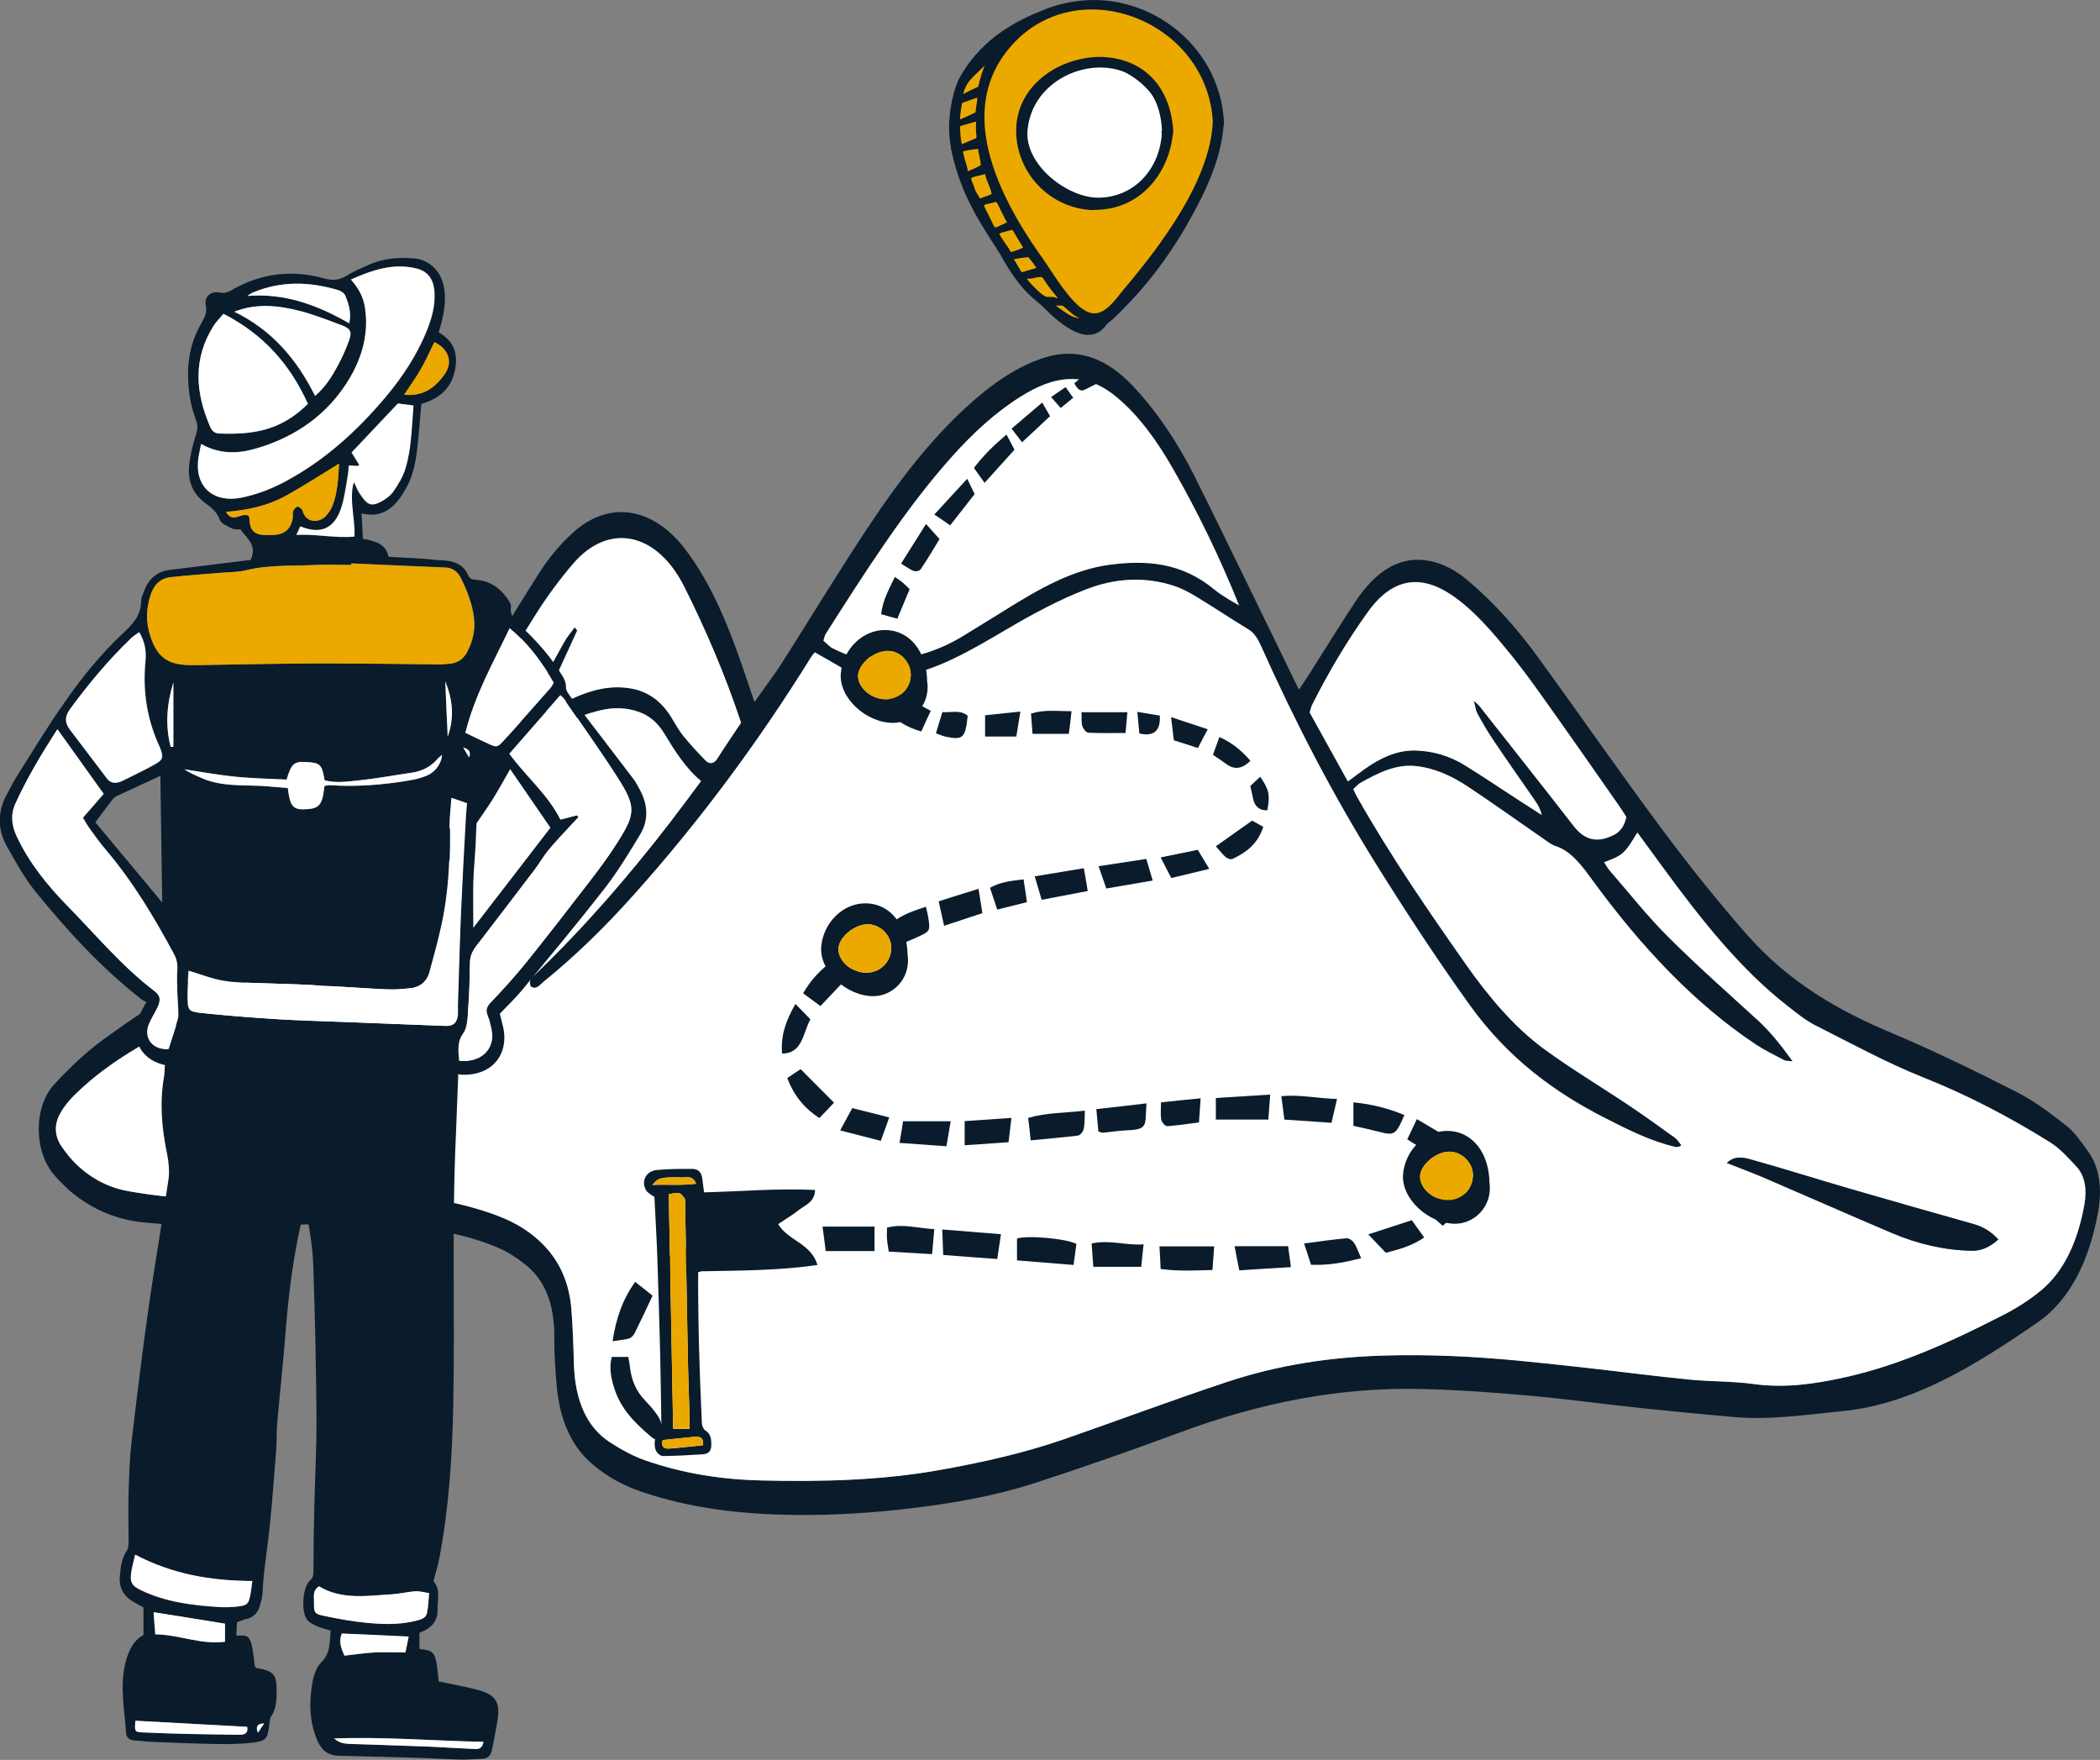
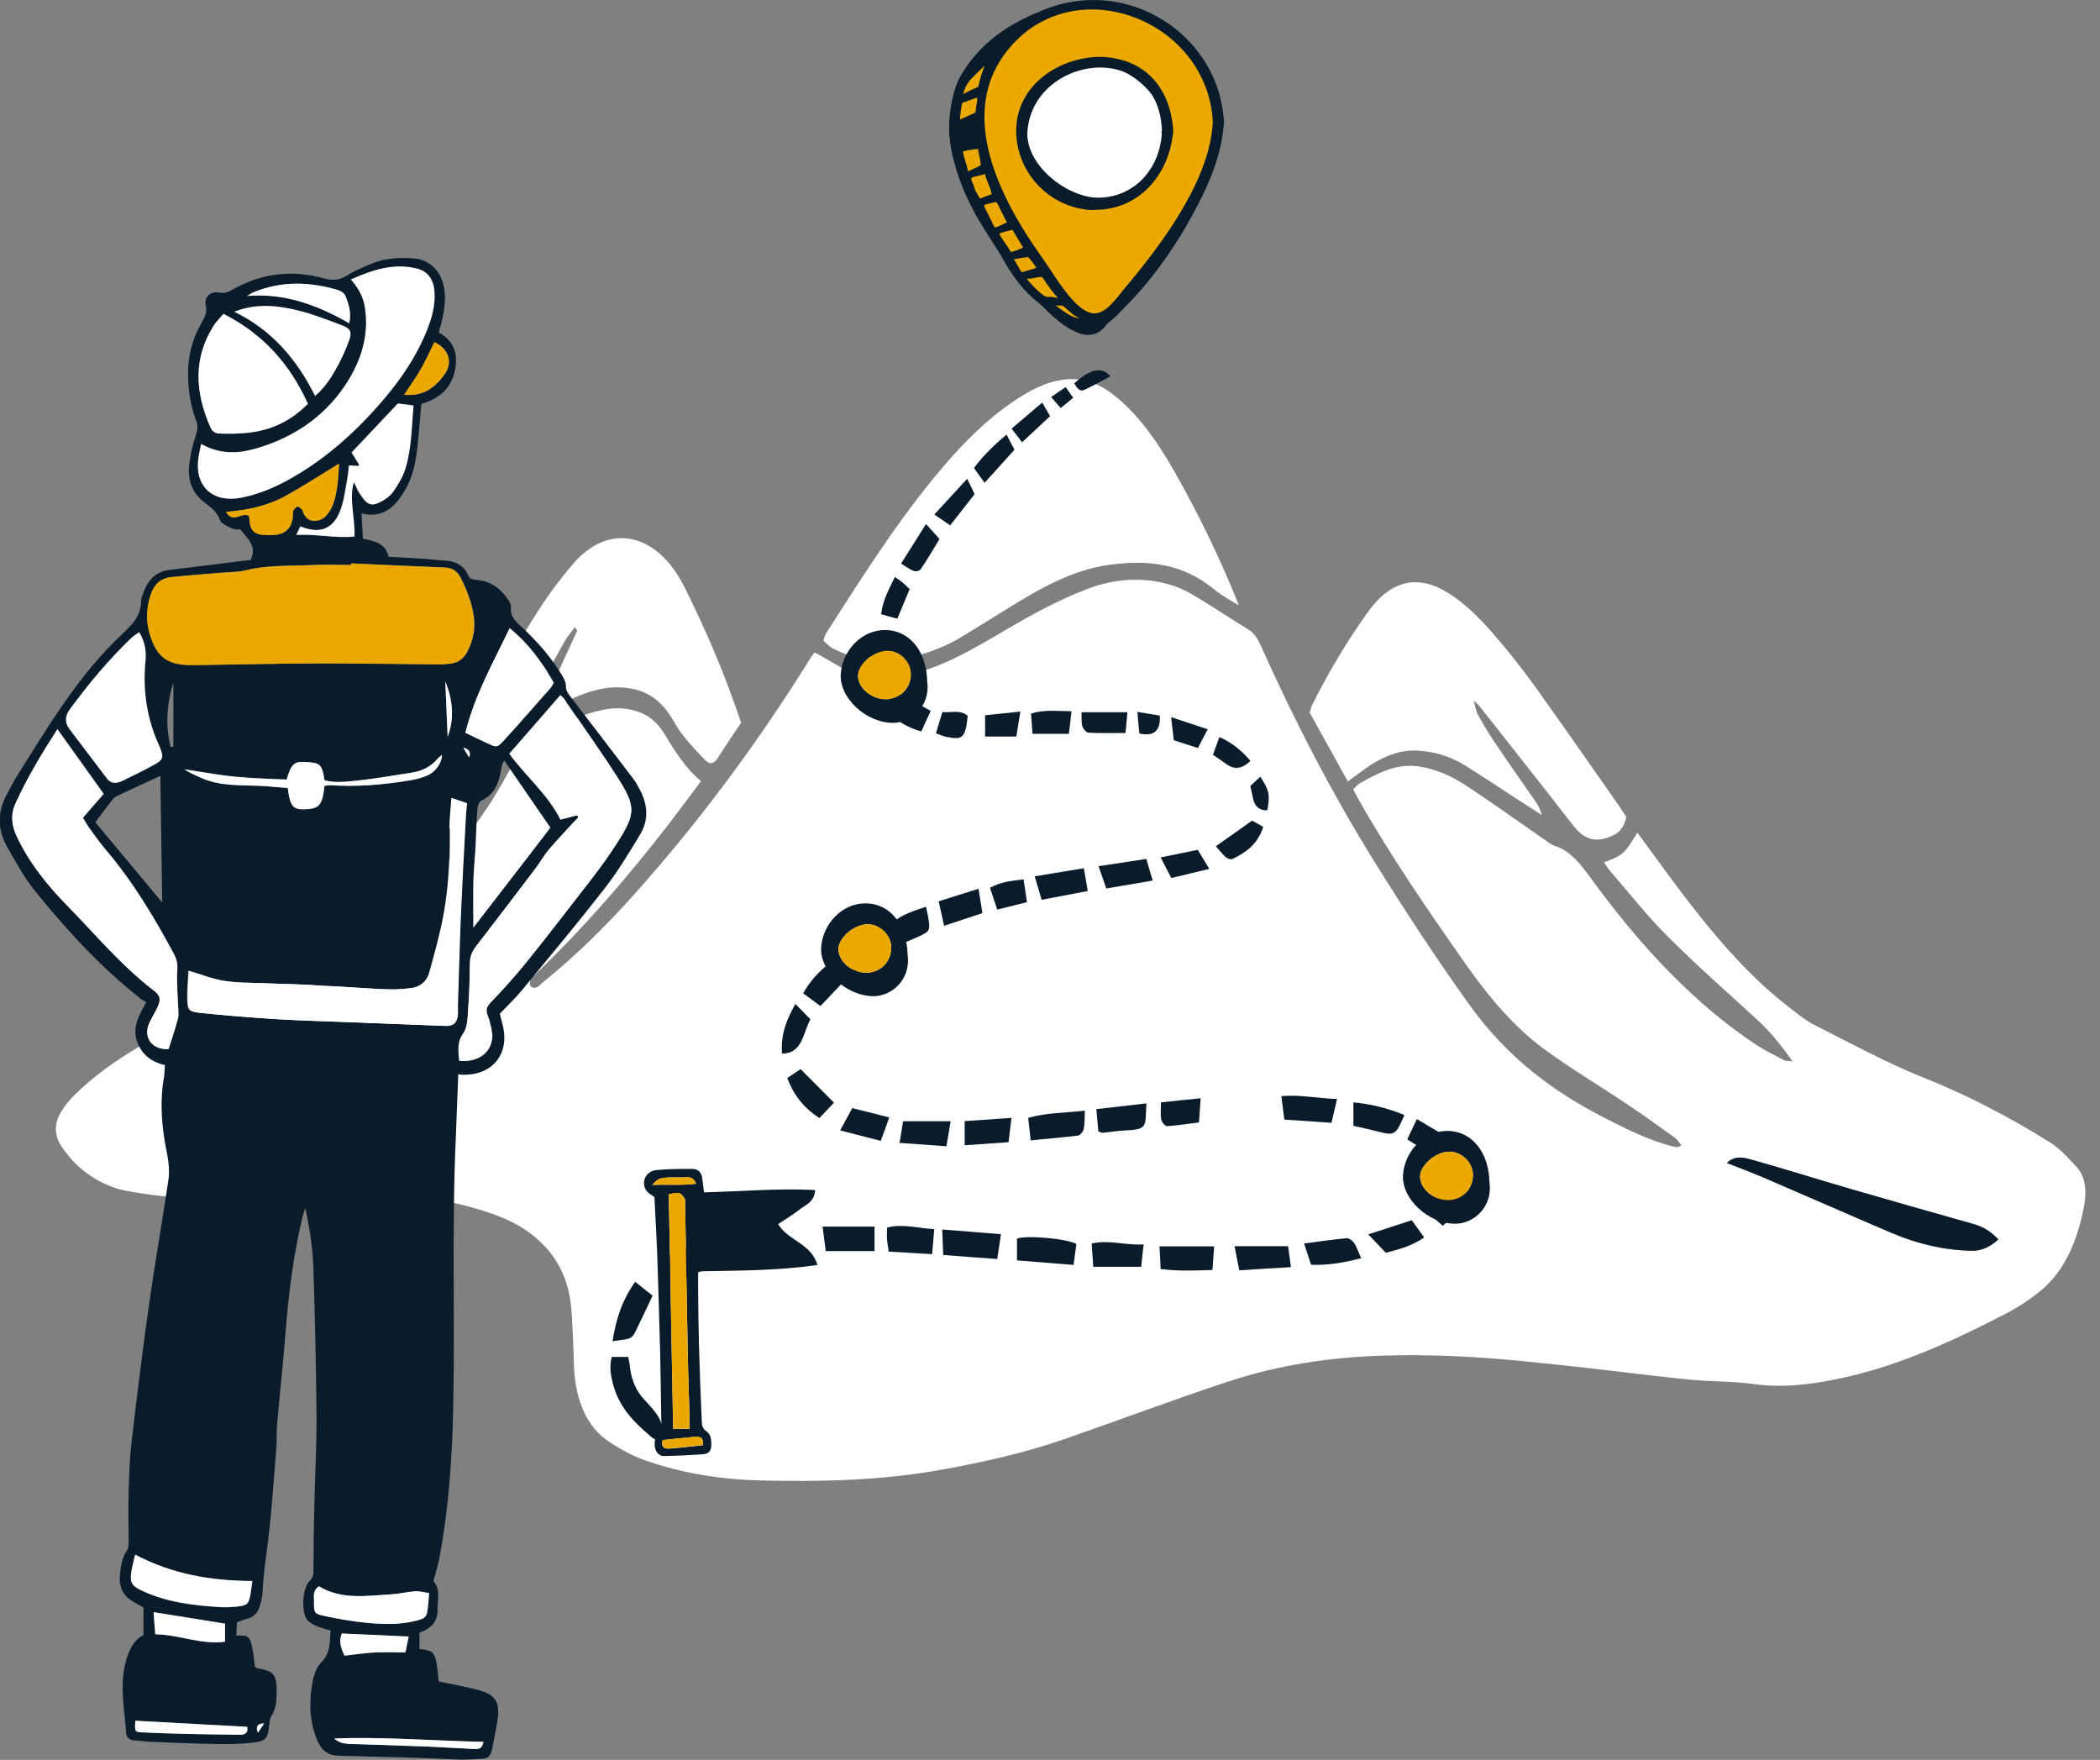
<svg xmlns="http://www.w3.org/2000/svg" version="1.1" viewBox="0 0 1244.1 1042.5">
  <rect x="0" y="0" width="1244.1" height="1042.5" fill="#808080" stroke="none" />
  <defs>
    <style>
      .cls-1 {
        fill: #0a1c2b;
      }

      .cls-2 {
        fill: #fff;
      }

      .cls-3 {
        fill: #eba900;
      }
    </style>
  </defs>
  <g>
    <g id="Layer_1">
      <g>
        <g>
-           <path class="cls-1" d="M447,415.8c5.9-8.4,11.6-15.8,16.8-24,17.4-27.3,34.3-55.4,52.2-82.1,17.1-25.6,35.4-49.2,56.2-68.3,14.6-13.4,30-24.4,47-29.7,19-5.9,36.3.3,52,17,14.1,15,26.2,32.9,36.5,53.4,17.4,34.9,34.4,70.3,51.6,105.4,3.3,6.7,6.6,13.5,10.2,21,1.7-2.5,3.1-4.5,4.5-6.6,9.7-15.2,19.2-30.8,29.1-45.7,12-18,26.4-27.4,44-23.9,8.2,1.6,15.8,5.9,22.9,11.9,15.2,12.9,29.1,28.4,41.8,46,24.3,33.4,48.1,67.8,72.7,100.8,16.2,21.8,33,42.8,50.3,62.5,25.3,28.7,54.6,45.2,85.2,58.1,25.2,10.6,50.2,22.8,75,35.4,10.2,5.2,20,12.6,29.5,20.1,4.5,3.5,8.3,9.1,12.1,14.3,7.7,10.4,8.9,23.4,6.2,37.5-5.4,29.2-17.2,51.7-35.6,64.4-36.8,25.4-74.2,48.6-115.7,52.6-21.4,2.1-42.8,5.4-64.3,3.5-18-1.6-36.1-3.3-54.1-5.2-22.5-2.4-45-5.5-67.5-7.5-21-1.9-42-3.4-63-3.9-48.6-1.3-96.4,8.2-143.5,25.7-28.9,10.7-57.9,20.9-87,30.3-23.1,7.4-46.7,11.5-70.3,14.4-23.7,2.9-47.4,4.5-71.1,4.2-30.5-.4-60.9-3.6-90.8-13.8-10.2-3.5-20-8.6-29.1-16.4-11.7-10-18.8-24.9-20.8-44.5-1-10.1-1.7-20.5-1.6-30.7.1-20.1-5.9-34.4-17.9-43.5-4.8-3.7-9.8-7-15-9.2-17.7-7.6-35.8-10.9-54.1-12.6-37.6-3.6-75.1-.1-112.6-.6-14.9-.2-29.8-.5-44.7-2.1-14.8-1.6-29-7.2-42-18-3.3-2.8-6.5-6.1-9.6-9.5-12.5-14-12.8-40.6-.4-54.1,9.2-10,19-19.3,29.2-26.7,22.8-16.6,46.4-31.1,69.2-47.9,37.3-27.6,73.8-57.7,105.4-98.3,12.4-15.9,23.6-33.8,34.8-51.5,16.6-26.2,32.5-53.2,49.2-79.3,5.5-8.6,12-16.2,18.8-22.5,21.9-20.5,48.4-15.9,67.6,9.6,14.8,19.6,24.9,43.8,33.7,69.5,2.3,6.8,4.6,13.6,6.9,20.3ZM291.9,456c-2.2,0-2.9-.2-3.5,0-10.3,4.8-20.5,10.3-31.6,10.6-1.7,0-3.6,2.4-5,4.3-3.3,4.4-6.4,9.4-9.7,13.9-16.8,22.7-35.6,41.7-54.7,60-9.4,9-19.5,16.6-29,25.5-10.1,9.5-20.5,18.1-31.7,24.4-15,8.5-29.9,16.9-44.8,25.6-13.2,7.8-26.1,16.8-37.9,28.5-3.1,3.1-6.2,6.8-8.5,11.1-3.5,6.5-3.1,12.9.9,18.9,2.7,4,5.7,7.7,8.9,10.8,9.4,9.2,20.1,14.1,31.2,16,13.2,2.3,26.6,3.9,39.8,4,18.5.2,37.1-1.8,55.6-2,20.3-.2,40.7.6,61,.8,17.5.2,34.7,2.9,51.8,8.2,12.7,3.9,25.1,8.8,36.1,19.5,9.7,9.4,16.4,22,17.8,39.4.9,10.9,1.2,21.8,1.5,32.7.6,21.8,7.8,37.2,21.2,46,6.8,4.5,13.9,8.3,21.1,10.8,22.7,7.9,45.9,11.4,69.2,11.9,35.5.8,71,0,106.3-6.4,24.4-4.4,48.8-9.8,72.7-18.1,32.3-11.2,64.4-23.3,96.8-34,30.4-10.1,61.4-14.6,92.7-15.5,26.5-.8,52.9.5,79.3,3,14.2,1.3,28.4,2.9,42.6,4.5,19.6,2.2,39.1,4.7,58.7,6.7,12.8,1.3,25.8,1,38.6,2.7,18.4,2.5,36.5-.1,54.6-4.2,31.6-7.1,62-20.9,92.1-36.3,8.1-4.1,16.1-9,23.5-15.2,13.4-11.2,21.5-28.8,25.4-50.6,1.6-8.8.5-16.8-4.6-22.4-4.9-5.3-9.9-10.8-15.4-14.3-24.6-15.4-49.7-28.4-75.6-38.7-21.6-8.6-42.7-20.1-63.8-30.8-5.7-2.9-11.2-7.4-16.6-11.6-27.5-21.4-50.9-50.8-73.5-81.7-5.1-7-10.2-13.9-15.3-20.9-7.7,12.7-8.5,13.4-19.7,17.6,1.2,1.9,2.2,3.7,3.4,5,11.4,13.1,22.5,27.1,34.4,39,17.4,17.4,35.5,33.3,53.4,49.7,7.1,6.5,13.4,14.3,20.5,24.2-2.7-.3-4-.1-5.1-.7-5.5-2.9-11.2-5.6-16.5-9.1-36.3-24-68.2-57.9-97.2-97.7-6.3-8.7-12.6-17.1-21.5-19.9-2.6-.8-5.1-2.8-7.5-4.5-14.8-10.2-29.4-20.7-44.3-30.6-9.9-6.6-20.3-11.3-31.3-12.4-11.6-1.2-22.3,4.1-32.9,10.1-1.3.8-2.5,2.2-4,3.6,1,2,1.6,3.3,2.3,4.6,19.9,35.2,42,67.2,64.3,99,13.9,19.8,29,37.5,46.3,50.2,16.4,12,33.4,22.2,50.1,33.3,9.3,6.2,18.4,12.8,27.6,19.4,1.4,1,2.6,2.9,3.8,4.4-1.6,1.3-2.7,1.3-3.8,1-14.1-3.3-27.6-10-41.1-16.9-29.9-15.2-57.9-35.4-80.9-67.6-19.4-27.1-37.9-55.4-56-84.4-24.8-39.9-47.1-82.7-67.3-127.9-1.9-4.3-4.1-7.7-7.4-9.7-10.3-6.2-20.4-13-30.6-19.2-4.4-2.7-8.9-5.1-13.5-6.6-17.3-5.6-34.8-4.5-51.7,1.9-15.9,6.1-31.4,14.5-46.7,23.4-21.6,12.7-43.1,25.6-66.6,28.8-11.2,1.5-22.1.2-32.6-6-5-3-10.1-5.8-15.2-8.7-.8,1-1.5,1.7-2.1,2.6-32,51.6-67,98.3-104.8,140.6-17.1,19.1-34.9,36.6-53.7,51.8-2.4,1.9-4.8,5.4-7.9,2.6-1.1-4.4,1.3-5.4,2.9-6.9,28.2-27.1,54.7-57.4,79.9-90.1,6-7.8,11.9-15.9,18.3-24.4-9.2-7.7-15.6-17.9-21.9-28.3-4.1-6.7-9.2-10.7-15.1-12.7-7.3-2.6-14.8-2.7-22.2-1-15.1,3.5-29.3,10.9-43.1,20.1-2.5,1.7-4.8,4.8-6.7,7.9-5.7,9.4-10.8,19.5-16.8,28.5-26.7,39.9-56.4,74.2-88.3,104.7-7,6.7-14.5,12.2-21.8,18-1.2,1-2.7,1.1-5.3,2.1,6.3-11.5,12.8-19.7,19.6-27.2,27.5-30.1,55-60.3,80.5-94,5.8-7.6,11.3-15.7,17.7-24.8ZM734.2,358.7c-11.7-29.2-24.8-55.9-39.2-81.1-9.5-16.6-20.2-31.4-33.2-42.3-8.6-7.2-17.8-11.2-27.8-10.9-10.4.3-20,4.6-29.4,10.5-14.6,9.2-28,21.5-40.6,35.5-27.6,30.8-51.1,67.9-74.7,104.9-.6.9-.8,2.2-1.4,4,1.9,1.7,3.6,3.6,5.4,4.5,9.9,5.1,20.3,7.9,30.6,7.3,16.1-1,31.8-5.4,46.8-14.6,8.3-5.1,16.7-10.2,25-15.4,19.7-12.4,39.6-23.7,61.4-26.7,21.8-3,42.9-1.7,62.5,14.7,2.6,2.1,5.3,3.8,8,5.5,2.2,1.4,4.5,2.6,6.7,3.9ZM963.5,483.8c-1.5-2.3-3-4.7-4.6-7-14-20-27.9-40-42-59.8-6.9-9.7-13.8-19.3-21-28.3-11.3-13.9-22.7-27.6-36.3-36.6-18-11.9-34.7-10.1-49.4,10.5-12.1,16.9-23.1,35.4-33,55.1-.5,1-.7,2.3-1.3,4.2,7.5,13.6,15,27.1,22.6,40.8,3.8-2.8,6.8-5,9.8-7.2,9.4-6.8,19.5-11.3,29.9-11.1,10.1.2,20.3,2.9,29.7,8.8,11,6.9,21.9,14.2,32.9,21.3,4.2,2.7,8.4,5.4,12.6,8.1-1-3.9-2.5-6.3-4.1-8.6-8.2-11.9-16.5-23.8-24.7-35.8-3.3-5-6.4-10.3-9.4-15.7-.9-1.5-1.1-3.8-2.1-7.6,1.9,1.8,2.7,2.4,3.4,3.2,18.7,23.7,37.4,47.3,55.9,71.2,7.4,9.6,15.6,9.3,24.1,4.9,3.2-1.7,5.9-4.8,7-10.6ZM439,428.2c-9.6-29-21-55.3-33.6-80.5-16.4-32.7-44.9-38.2-65.7-14.1-8.3,9.6-16.1,20.3-23.2,31.6-14.8,23.6-29,48-43.4,72-4.5,7.5-9.1,15-13.6,22.5,13.9-3.6,26.4-10.8,38.5-19.5,3.9-2.8,7.1-6.6,9.8-11.7,8.6-16.1,17.4-32.1,26.2-48,1.9-3.3,4.3-6,6.4-9,.5.6,1,1.2,1.5,1.9-7.4,16.1-14.8,32.3-22.2,48.4,2.8.2,4.8-.8,6.9-1.9,13.4-7.1,26.9-13.5,41.4-12.8,11.5.6,21.8,4.8,29.8,18,2.3,3.7,4.4,7.6,7,10.8,4.1,5.1,8.5,9.8,12.9,14.3,2.4,2.5,5,2.5,7.3-1.1,4.5-6.9,9.1-13.7,13.9-21Z" />
          <path class="cls-2" d="M291.9,456c-6.5,9.1-11.9,17.1-17.7,24.8-25.5,33.7-53,63.9-80.5,94-6.9,7.5-13.3,15.7-19.6,27.2,2.6-1,4.1-1.2,5.3-2.1,7.3-5.9,14.8-11.4,21.8-18,31.9-30.5,61.6-64.9,88.3-104.7,6-9,11.1-19.1,16.8-28.5,1.9-3.1,4.2-6.2,6.7-7.9,13.8-9.2,28-16.6,43.1-20.1,7.4-1.7,14.9-1.6,22.2,1,5.8,2,11,6,15.1,12.7,6.3,10.4,12.7,20.7,21.9,28.3-6.4,8.6-12.3,16.6-18.3,24.4-25.2,32.7-51.7,63.1-79.9,90.1-1.6,1.5-4,2.5-2.9,6.9,3.1,2.8,5.5-.6,7.9-2.6,18.8-15.2,36.7-32.7,53.7-51.8,37.8-42.2,72.8-89,104.8-140.6.6-.9,1.3-1.7,2.1-2.6,5.2,2.9,10.2,5.7,15.2,8.7,10.5,6.2,21.3,7.6,32.6,6,23.6-3.2,45-16.1,66.6-28.8,15.3-9,30.8-17.3,46.7-23.4,16.9-6.5,34.4-7.6,51.7-1.9,4.6,1.5,9.1,3.9,13.5,6.6,10.3,6.2,20.4,13,30.6,19.2,3.4,2,5.5,5.5,7.4,9.7,20.2,45.2,42.5,88,67.3,127.9,18,29,36.6,57.3,56,84.4,23,32.2,51.1,52.5,80.9,67.6,13.5,6.9,27,13.6,41.1,16.9,1.1.2,2.2.3,3.8-1-1.3-1.5-2.4-3.4-3.8-4.4-9.2-6.6-18.3-13.2-27.6-19.4-16.7-11.2-33.7-21.3-50.1-33.3-17.3-12.7-32.4-30.4-46.3-50.2-22.3-31.8-44.4-63.8-64.3-99-.7-1.2-1.3-2.6-2.3-4.6,1.5-1.4,2.7-2.8,4-3.6,10.6-6,21.2-11.3,32.9-10.1,11,1.1,21.4,5.8,31.3,12.4,14.9,9.9,29.5,20.4,44.3,30.6,2.5,1.7,4.9,3.7,7.5,4.5,8.8,2.8,15.2,11.2,21.5,19.9,29,39.8,60.9,73.6,97.2,97.7,5.4,3.5,11,6.2,16.5,9.1,1.1.6,2.4.4,5.1.7-7.1-9.9-13.4-17.7-20.5-24.2-17.9-16.4-36-32.3-53.4-49.7-12-11.9-23-25.9-34.4-39-1.2-1.4-2.1-3.1-3.4-5,11.2-4.2,12-4.9,19.7-17.6,5.1,7,10.2,13.9,15.3,20.9,22.6,30.9,46,60.3,73.5,81.7,5.4,4.2,10.8,8.7,16.6,11.6,21.2,10.7,42.3,22.2,63.8,30.8,25.9,10.3,51,23.3,75.6,38.7,5.5,3.5,10.5,9,15.4,14.3,5.1,5.6,6.1,13.6,4.6,22.4-3.9,21.8-12,39.4-25.4,50.6-7.4,6.2-15.4,11.1-23.5,15.2-30.1,15.5-60.5,29.2-92.1,36.3-18.1,4.1-36.2,6.7-54.6,4.2-12.8-1.8-25.7-1.4-38.6-2.7-19.6-1.9-39.2-4.5-58.7-6.7-14.2-1.6-28.4-3.1-42.6-4.5-26.4-2.5-52.8-3.8-79.3-3-31.3.9-62.2,5.4-92.7,15.5-32.4,10.7-64.5,22.8-96.8,34-24,8.3-48.3,13.7-72.7,18.1-35.3,6.4-70.8,7.2-106.3,6.4-23.3-.5-46.5-4-69.2-11.9-7.2-2.5-14.3-6.4-21.1-10.8-13.4-8.8-20.5-24.3-21.2-46-.3-10.9-.7-21.9-1.5-32.7-1.4-17.4-8.1-30-17.8-39.4-11-10.7-23.5-15.6-36.1-19.5-17.1-5.3-34.4-8-51.8-8.2-20.3-.2-40.7-1-61-.8-18.5.2-37.1,2.1-55.6,2-13.3-.1-26.6-1.7-39.8-4-11-1.9-21.7-6.9-31.2-16-3.2-3.1-6.2-6.8-8.9-10.8-3.9-5.9-4.3-12.4-.9-18.9,2.3-4.3,5.4-8,8.5-11.1,11.8-11.7,24.7-20.7,37.9-28.5,14.9-8.7,29.9-17.1,44.8-25.6,11.2-6.4,21.6-14.9,31.7-24.4,9.5-8.9,19.6-16.5,29-25.5,19.1-18.2,37.9-37.2,54.7-60,3.3-4.5,6.3-9.4,9.7-13.9,1.4-1.9,3.3-4.3,5-4.3,11.1-.3,21.3-5.8,31.6-10.6.6-.3,1.3,0,3.5,0ZM1183.8,734.3c-4.9-5.5-10-7.9-15.4-9.4-24.4-6.9-48.8-13.8-73.2-20.9-19.3-5.6-38.5-11.7-57.8-17.1-4.7-1.3-9.8-2.6-14.5,2,7.5,3,14.6,5.6,21.7,8.6,25.4,10.9,50.7,22.1,76.1,32.9,15.5,6.6,31.3,10.2,47.4,10.5,5.5,0,10.5-2.1,15.5-6.6ZM160.4,681.1c7.1,2.5,12.9,1.9,18.6-.1,38.4-13.7,75-33.7,108.5-65,2.1-2,4.3-3.8,6.1-6.2.9-1.2,1-3.5,2-7.2-5.6,3.6-9.7,6.1-13.8,8.8-22.1,15-44.3,29.5-67.9,39.4-12.6,5.2-25,11.1-37.5,16.9-5.6,2.6-10.8,6.5-16,13.5Z" />
          <path class="cls-2" d="M734.2,358.7c-2.2-1.3-4.5-2.5-6.7-3.9-2.7-1.7-5.4-3.4-8-5.5-19.6-16.3-40.7-17.6-62.5-14.7-21.8,3-41.6,14.3-61.4,26.7-8.3,5.2-16.6,10.2-25,15.4-15,9.2-30.7,13.6-46.8,14.6-10.3.6-20.7-2.2-30.6-7.3-1.8-.9-3.5-2.9-5.4-4.5.6-1.7.8-3.1,1.4-4,23.6-37,47.1-74,74.7-104.9,12.6-14.1,26-26.4,40.6-35.5,9.4-5.9,19-10.2,29.4-10.5,10-.3,19.2,3.6,27.8,10.9,13,10.8,23.7,25.7,33.2,42.3,14.4,25.2,27.5,51.9,39.2,81.1Z" />
          <path class="cls-2" d="M963.5,483.8c-1.1,5.7-3.8,8.9-7,10.6-8.5,4.4-16.6,4.7-24.1-4.9-18.5-23.9-37.3-47.5-55.9-71.2-.6-.8-1.4-1.4-3.4-3.2,1,3.8,1.3,6,2.1,7.6,3,5.4,6.1,10.8,9.4,15.7,8.1,12.1,16.4,23.9,24.7,35.8,1.6,2.3,3.1,4.7,4.1,8.6-4.2-2.7-8.4-5.4-12.6-8.1-11-7.1-21.9-14.5-32.9-21.3-9.5-5.9-19.6-8.6-29.7-8.8-10.4-.2-20.5,4.3-29.9,11.1-3,2.2-6,4.4-9.8,7.2-7.5-13.6-15.1-27.2-22.6-40.8.6-1.9.8-3.2,1.3-4.2,9.9-19.8,20.9-38.2,33-55.1,14.7-20.6,31.4-22.5,49.4-10.5,13.6,9,25,22.7,36.3,36.6,7.3,9,14.2,18.7,21,28.3,14.1,19.8,28,39.8,42,59.8,1.6,2.3,3.1,4.7,4.6,7Z" />
          <path class="cls-2" d="M439,428.2c-4.9,7.3-9.5,14-13.9,21-2.3,3.6-4.9,3.6-7.3,1.1-4.4-4.5-8.8-9.3-12.9-14.3-2.6-3.2-4.8-7.1-7-10.8-8-13.1-18.3-17.4-29.8-18-14.6-.8-28,5.7-41.4,12.8-2,1.1-4.1,2.1-6.9,1.9,7.4-16.1,14.8-32.3,22.2-48.4-.5-.6-1-1.2-1.5-1.9-2.2,3-4.6,5.7-6.4,9-8.8,15.9-17.6,31.9-26.2,48-2.7,5.1-5.9,8.9-9.8,11.7-12.2,8.7-24.7,15.9-38.5,19.5,4.5-7.5,9.1-15,13.6-22.5,14.4-24.1,28.6-48.5,43.4-72,7.1-11.4,15-22.1,23.2-31.6,20.9-24.2,49.4-18.6,65.7,14.1,12.6,25.2,24,51.6,33.6,80.5Z" />
          <path class="cls-1" d="M1183.8,734.3c-5.1,4.6-10.1,6.7-15.5,6.6-16.1-.3-31.9-3.9-47.4-10.5-25.4-10.8-50.8-22-76.1-32.9-7.1-3-14.2-5.7-21.7-8.6,4.7-4.5,9.8-3.3,14.5-2,19.3,5.4,38.5,11.5,57.8,17.1,24.4,7.1,48.8,14,73.2,20.9,5.4,1.5,10.4,3.9,15.4,9.4Z" />
          <path class="cls-1" d="M160.4,681.1c5.2-7,10.4-10.9,16-13.5,12.5-5.8,24.9-11.7,37.5-16.9,23.5-9.8,45.8-24.4,67.9-39.4,4.1-2.8,8.2-5.3,13.8-8.8-1,3.7-1.1,6-2,7.2-1.8,2.4-4,4.2-6.1,6.2-33.4,31.4-70.1,51.4-108.5,65-5.7,2-11.5,2.6-18.6.1Z" />
        </g>
        <g>
          <path class="cls-1" d="M271.5,636c-.5,12.1-.9,24.2-1.4,36.3-2.5,53.7-.5,107.4-1.6,161.1-.6,29.8-2.6,59.6-8.1,89-.9,4.8-2.4,9.5-3.6,14.3,4.5,5,2.2,11.3,2.4,17.1.1,6.9-4.1,11.1-10.7,13.3v9.7c8,.8,9.2,2,10.4,10.1.4,3,.7,6,1,9.1,7.1,1.5,14,2.8,20.7,4.4,13.4,3.1,16.2,7.4,13.8,20.8-.9,5-1.9,10.1-2.9,15.1-.7,3.3-2.3,5.5-6,5.6-4.2,0-8.3.5-12.5.4-10.2-.3-20.4-.9-30.6-1.2-14-.4-28-.7-42-1.1-6.7-.2-10.3-3.7-12.8-9.9-4.4-11.1-4.5-22.3-2.5-33.6.8-4.2,2.4-9.1,5.3-11.9,5.6-5.5,4.8-12,5.5-18.7-3.2-1-5.9-1.6-8.4-2.7-2-.9-4.3-2.1-5.6-3.8-3.6-4.7-2.7-19,1.6-23,2.1-1.9,2.2-3.7,2.2-6.1,0-12.6.2-25.2.5-37.8.4-17.5,1.4-35,1.3-52.5-.2-30.1-.9-60.2-1.9-90.3-.4-11.3-2.3-22.6-4.7-34.1-.5,1.6-1.2,3.2-1.6,4.9-5.4,22.5-8.3,45.4-10.1,68.4-1.4,18.1-3.4,36.2-5,54.3-.5,5.3-.1,10.7-.6,16.1-1.7,20.2-2.9,40.4-5.7,60.5-1.1,8-2,16-2.4,24.1-.1,2.5-.9,5-1.6,7.5-1.2,4.1-3.8,6.8-8.2,7.7-1.8.4-3.4,1.2-5.3,1.9-.1,2.8-.3,5.3-.4,7.8,2.4.2,4.9-.3,6.5.7,1.5,1,2.3,3.4,2.7,5.4.9,4.1,1.3,8.3,1.8,12.3.5.4.8.9,1.2.9,9.9,1.7,11.8,3.8,11.7,13.8,0,5.1-.2,10.2-3.2,14.8-1.1,1.6-1,4-1.3,6.1-.9,6.9-1.9,8.5-9,9.4-7.1.9-14.4,1-21.6.9-13.1-.2-26.1-.8-39.2-1.3-3.3-.1-6.5-.7-9.7-.8-3.1-.1-5-1.7-5.2-4.6-.9-13.6-3.8-27.2-.5-40.9,1.8-7.3,4.6-13.7,10.8-17v-16.3c-1.9-1.1-3.7-2.1-5.5-3.1-6.2-3.4-9.1-8.5-8.5-15.5.5-5.3,1-10.6,4.3-15.3.8-1.2.8-3,.9-4.5,0-10-.3-20,0-30,.3-9.8.6-19.6,1.7-29.3,3.2-27.5,6.6-55,10.5-82.5,3.5-24.5,7.8-48.8,11.4-73.2.7-4.9.2-10.3-.8-15.2-3.1-15-4.5-30-1.9-45.2.4-2.3.4-4.6.6-7.5-8.1-1.8-14-6.4-16.6-14.3-2.7-8.1,1.1-15,5.6-23-1.1-.6-2.4-1.2-3.5-2.1-23.6-18.6-43.8-40.6-62.6-63.9-6.4-7.9-11.3-17.1-16.4-26-5.8-10.3-5.8-20.9,0-31.3,1.7-3.1,3.2-6.3,5-9.2,19-30.2,37.1-61.1,63.5-85.8,5.8-5.4,10.8-10.6,10.9-19.1,0-2,1-4.1,1.7-6,2.7-7.1,7.5-11.7,15.3-12.6,13.2-1.6,26.4-3.3,39.6-4.9,2.9-.4,5.9-.7,8.3-1,4-8.5-2.1-12.7-6.1-18.1-1.5-.1-3.5.2-5-.6-2.6-1.3-6.3-2.7-7.1-4.9-1.8-5.3-5.8-7.8-9.8-11-7-5.5-9.4-13.4-8.4-21.9.7-6,2.1-11.9,4-17.7,1-3.1,1.2-5.6,0-8.7-3.3-8.8-4.7-17.9-4.7-27.4,0-11.1,2.7-21.2,8.3-30.7,1.8-3.1,3-5.8,2.2-9.7-1.1-5,2.9-8.8,8-7.7,3.5.7,5.6-.4,8.3-2,17.1-9.6,35.3-11.6,54.1-6.3,5,1.4,8.8.9,13.1-1.7,4.1-2.6,8.7-4.5,13.2-6.5,8.5-3.8,17.6-4.5,26.8-3.7,8.4.7,15.1,6.8,17.2,15.2,1.9,7.5.8,14.8-.9,22.2-.5,2-1.1,4-1.8,6.4,9.7,5.4,11.8,13.8,9.3,23.9-2.6,10.1-9.7,15.6-19.6,18.5-.6,6.7-1.1,13.1-1.7,19.6-1,10-1.9,20-6.7,29.1-1.7,3.3-3.7,6.5-6.1,9.3-5.4,6.3-12.2,9.1-20.9,6.8.3,5,.5,9.6.8,15,6.4,1.4,13.5,2.5,15.2,10.7,7.2.4,14,.8,20.7,1.2,4,.3,7.9.8,11.9,1,6.5.3,11.9,2.5,14.6,8.9,1.2,2.7,3.5,2.4,5.9,2.7,7.1.8,12.6,4.6,16.8,10.3,1.2,1.7,2.8,3.8,2.6,5.6-.8,6.2,3.5,9.2,7.2,12.7,8.7,8.2,16.5,17.1,22.8,27.4,1.5,2.4,2.7,4.6,2.6,7.7,0,1.9,1.7,4.1,3,5.8,12.3,16.1,24.7,32.2,37,48.4,1.4,1.8,2.4,4,3.6,6,4.8,8.8,5.6,18,.4,26.7-6.6,11-13.3,22-21.1,32.1-15.9,20.4-32.5,40.3-49,60.3-4,4.8-8.6,9.2-13.1,13.9.5,2,1,4,1.5,6,5,18-6.4,31.7-25.7,30ZM208.2,333.8c0,.3,0,.5,0,.8-7,0-14-.3-21,0-13.7.7-27.5-.2-41.1,3.1-5.2,1.3-10.7,1.1-16,1.6-9.5.8-19.1,1.5-28.6,2.5-6.2.6-10,4.4-12,10.2-2.8,8-3.1,15.9-.5,24,4.1,13.1,10.3,17.8,24,17.9,1.6,0,3.3,0,4.9,0,24.5-.3,49-.9,73.5-1,23.1,0,46.2.4,69.3.6,1.9,0,3.7-.2,5.6-.4,5.2-.3,8.7-3.2,10.9-7.6,3.2-6.4,4.6-13.1,3.6-20.3-1.1-8-4-15.3-7.5-22.5-2.1-4.2-5-6.4-9.7-6.6-18.4-.7-36.8-1.6-55.2-2.4ZM342.1,482.9c.2.4.4.8.6,1.2-1.2,1.3-2.5,2.6-3.7,3.9-4.7,5.2-9.6,10.2-14,15.5-3.1,3.8-5.5,8.1-8.5,12-11.4,15.1-22.9,30.1-34.4,45-2.2,2.9-3.5,5.9-3.6,9.6-.2,8.8-.3,17.7-1,26.5-.4,5.3-.2,11.6-3,15.5-4,5.6-2.8,10.7-2.4,16.2,14.2,1.3,22.4-8.2,18.7-21.1-.6-2-1.2-4-2-6-1.1-3-.4-5,1.9-7.4,7.2-7.6,14.3-15.4,20.9-23.5,13.1-16.4,26-33,38.8-49.6,5.4-7,10.7-14.2,15.4-21.7,10.8-16.9,11.1-21.2.2-38.3-10.2-15.9-21.2-31.3-31.9-46.9-.5-.7-1.3-1.2-2.1-2-10.2,11.7-20.3,23.2-30.2,34.6,10,13.5,23,24.3,30.3,39,3.7-1,6.9-1.8,10.1-2.6ZM34,432c-9.3,14.4-17.8,28.6-24.7,43.7-3.1,6.7-2.4,13,.6,19.5,7.3,15.7,18,29,29.9,41.1,16.8,17.1,32.1,35.8,51.4,50.4,4,3,4.2,5.3,2.2,9.8-1.5,3.4-3.7,6.5-5.1,9.9-3.5,8.4,2.2,15.6,11.6,14.9,1.9-6,3.9-11.9,5.6-17.9.5-1.7.2-3.7.2-5.5-.2-7.7-1.1-15.4-.6-23,.2-3.8-.3-6.7-2-9.9-11.7-21.8-24.4-43-40.5-61.9-3.5-4.1-6.6-8.5-9.7-12.8-1.5-2-2.6-4.3-3.7-6,4.5-5.1,8.5-9.8,12.3-14.1-9.4-13.1-18.1-25.3-27.4-38.3ZM208,165.5c5,5.7,7.5,10.8,8.4,16.8,2.2,15-1.6,29-9,41.6-12.8,21.6-32.3,35.2-56.3,42-10.5,2.9-21.2,3.1-31.8-2.9-.6,3.1-1.2,5.8-1.6,8.4-2.4,17.5,9.4,26.6,25.4,23.4,9.5-1.9,18.3-5.4,26.8-10,22.7-12.3,41.5-29.3,58-48.8,10.3-12.1,19.1-25.3,25.1-40.2,3-7.4,5.1-15,4.5-23.1-.5-7.2-3.9-12.1-10.8-13.7-13.4-3.2-25.6.8-38.5,6.5ZM267.4,472.6c-.4,6.5-1.2,12.1-1.1,17.6.3,16.8-.4,33.6-3.3,50.2-2.1,11.9-5.4,23.6-8.6,35.3-1.6,6-5.9,9.3-12.3,9.8-3,.2-6,.6-9.1.6-4.9,0-9.8-.3-14.7-.6-11.9-.7-23.7-1.5-35.6-2.1-9.3-.5-18.6-.6-27.9-1-7.4-.3-14.9-.2-22.2-1.4-7-1.2-13.7-3.8-21.1-6-.3,5.9-.9,11.6-.7,17.4.2,5.9,1,6.9,7,7.5,15.3,1.6,30.6,2.8,45.9,3.8,14.4.9,28.9,1.2,43.3,1.8,18.9.7,37.7,1.5,56.6,2.2,4.7.2,6.9-1.8,7.4-6.5.2-1.8,0-3.7,0-5.6.6-18.9,1.1-37.8,1.9-56.6.8-18.1,1.8-36.3,2.8-54.4.2-2.9.5-5.9.7-8.8-3.2-1.1-5.8-2-9.3-3.2ZM132.4,185.9c-2,2.4-4.2,4.5-5.8,7-12.4,19.6-10.9,39.7-2,60.1,1,2.3,2.6,3.7,5.3,3.8,11.5.4,22.9,0,33.6-4.6,7.1-3,13.3-7.4,18.9-13-10.6-23.3-26.2-41.1-50-53.3ZM82.5,374.6c-1.6,1.1-3.2,2-4.4,3.3-13.6,12.9-25.5,27.2-36.5,42.3-3.2,4.3-3.1,8-.1,12,7.3,9.7,14.6,19.3,22,29,2.7,3.5,6.1,2.9,9.4,1.3,6.3-3.1,12.6-6.2,18.7-9.5,5.1-2.8,5.5-4.2,3.5-9.6-.4-1.1-.9-2.1-1.4-3.2-6.8-15.5-9.1-31.6-7.4-48.4.6-5.9-.3-11.5-3.6-17.1ZM280.4,549.6c15.8-20.4,30.5-39.6,45.7-59.3-9-13.2-18.2-26.4-27.3-39.7-1.3,1.5-1.4,2.6-1.6,3.6-1.4,8.2-3.3,16-12,20-1.3.6-2.3,3.3-2.4,5.2-.6,7.4-.7,14.9-1.1,22.3-.4,7-1.1,13.9-1.3,20.9-.2,8.5,0,17,0,27ZM275.7,434c4.4,2.1,8.8,4.3,13.2,6.3,5.4,2.5,5.6,2.6,9.6-1.7,9.3-10.1,18.4-20.5,27.5-30.8.9-1,1.4-2.3,2.1-3.5-7.1-12.1-15.1-23.2-26.1-32.2-9.7,20.3-20.7,39.6-26.2,61.9ZM206.5,275.7c-.3,2.6-.4,5.2-.9,7.7-1.1,5.9-1.8,12-3.7,17.7-4.1,12.2-12.3,15.7-24.2,10.8-.6,1.3-1.3,2.7-2.3,5,11.9-.7,22.9,2.1,34.3,1,.5-11.1-3.3-21.7-.4-32.2,1.2,1.5,1.6,3,2.3,4.5.7,1.4,1.7,2.8,2.6,4.1,3.3,4.9,5.9,5.8,11.2,3,2.8-1.5,5.7-3.6,7.4-6.1,2.9-4.2,5.7-8.7,7.1-13.5,3.6-12.1,3.7-24.7,4.8-37.4-3.5-.5-6.5-.8-9.2-1.2-9.2,9.7-18.3,19.3-27.4,29,1.7,2.7,3.1,5.1,4.5,7.3-.4.4-.6.7-.8.7-1.7,0-3.5-.2-5.6-.3ZM138.7,184.7c22.1,10.7,37,28,47.9,49.9,6.4-5.6,10.2-11.9,13.7-18.4,2.5-4.7,4.8-9.6,6.5-14.7,1.7-4.8.7-6.8-4.1-8.6-8.5-3.2-17-6.6-25.8-8.8-12.5-3.1-25.2-4.5-38.3.7ZM56.5,487.1c13,15.6,25.9,31.1,39.6,47.5-.4-25.5-.7-50.2-1.1-75-8.8,4.1-17.5,8-26.1,12.1-1.4.7-2.4,2.1-3.4,3.4-3,3.9-5.9,7.8-9,12ZM149.5,936.6c-24.7-.1-47.4-4-69.5-15.6-.8,3.6-1.6,6.3-2.1,9.2-1.2,7.1-.1,9.2,6.1,12.1,14.4,6.8,29.9,8.7,45.5,9.7,3.7.2,7.5.1,11.2-.3,5.8-.7,6.5-1.5,7.6-7.2.4-2.2.7-4.5,1.1-7.8ZM189,939.7c-3.8,2.6-2.9,5.9-2.9,8.8-.1,7.1,0,7.5,7,8.9,7.8,1.6,15.6,3,23.4,3.8,10,1,20,1.4,29.9-1.1,2.7-.7,5.9-1.3,6.6-4.5.8-3.7.9-7.6,1.3-11.9-3.3-.5-5.8-1.2-8.3-1.1-4.6.3-9.2,1.5-13.8,1.8-14.6.8-29.4,3.5-43.1-4.7ZM192.2,465.6c1.3-.2,2.2-.5,3-.5,15.9,1.1,31.7-.2,47.4-2.8,3.6-.6,7.4-1.5,10.7-3,5-2.3,8.4-7.4,8.6-12.2-1.1,1-2.1,1.6-2.8,2.5-4.2,4.9-9.5,7.3-15.8,8.2-10.4,1.5-20.7,3.4-31.1,4.5-6.6.6-13.4,1.7-19.9-.1-1.6-9.4-2.5-10.3-10.8-10.8-7.2-.5-9,1-11.7,10.4-10-.5-20.2-.7-30.3-1.7-10.1-1-20.2-2.9-30.3-4.4,3.3,2.2,6.9,3.8,10.5,5.3,11.1,4.8,22.9,4,34.5,4.5,5.5.3,11,.9,16.3,1.3,1.2,10.4,3.1,12.8,9.4,12.6,9.2-.2,11.1-2.2,12.3-13.8ZM147.3,305.5c.2.7.5,1.3.5,2,.1,6.2,2.7,9.1,8.5,9.4,1.9,0,3.7,0,5.6,0,6.6-.2,10.4-3.4,11.5-9.9.2-1.4-.1-2.9.3-4.2.4-1.1,1.4-2.3,2.5-2.7.5-.2,1.8.9,2.6,1.6.5.4.5,1.3.8,1.9,2.7,6.7,10.1,5.9,13.7,1.8,1.5-1.7,2.9-3.7,3.7-5.9,3.1-7.9,3.3-16.2,3.9-24.9-10.8,6.6-20.9,13.1-31.4,19-10.8,6-22.8,8.7-35.6,9.6,3.9,7.2,9.3,0,13.4,2.3ZM206.9,191.5c1.4-6.3-.4-11.4-2.3-16.3-.6-1.4-2.5-2.8-4.1-3.3-16.9-5.1-33.8-5.6-50.5,1.3-1.2.5-2.3,1.4-3.5,2.1,22.2-1.8,41.6,5.4,60.4,16.2ZM133.3,972.5v-10.7c-13.9-2.2-27.7-4.4-42.3-6.8.4,4.6.7,8.6,1,13.1,14.3.2,27,6.3,41.3,4.4ZM204.1,980.8c6.5-.7,12.2-1.6,17.9-1.9,5.9-.3,11.9,0,18.2,0,.6-3.1,1.3-6.3,1.9-9.4-13.7-.6-26.6-1.2-39.6-1.8-2,4.8-.4,8.7,1.6,13.2ZM146.4,1022.9c-22.2-1.2-44.2-2.4-66.2-3.6-.5,6.4-.4,6.7,4.3,6.9,8.8.4,17.7.7,26.5.9,10.3.2,20.5.4,30.8.5,3.4,0,5.4-1.2,4.6-4.7ZM257.4,202.7c-2.8,5.6-5.2,10.9-8,15.9-2.9,5-6.3,9.7-9.9,15.2,11.6,1.2,18.5-4.5,23.9-12,5.1-7.1,2.5-15.1-5.9-19.1ZM286.5,1031.8c-29.8-.6-59.1-3.1-88.6-2,1.9,1.6,3.8,2.6,5.9,2.9,3,.4,6,.4,9.1.5,13.5.5,27,.8,40.5,1.4,9.1.4,18.1,1,27.2,1.4,2.2,0,4.8.5,5.8-4.2ZM101.1,442.4c.5,0,1,0,1.6,0v-38.1c-3.8,12.6-4.9,25.3-1.6,38.1ZM263.8,403.6c.5,11,.9,21.9,1.4,32.9,4.2-11.2,2.9-22.2-1.4-32.9ZM156.5,1020.9q-5.9,0-3.7,5.5c1.3-2,2.4-3.6,3.7-5.5ZM277.9,448.6q1.7-4.4-3.4-5.7c1.2,2,2.2,3.7,3.4,5.7Z" />
          <path class="cls-3" d="M208.2,333.8c18.4.8,36.8,1.7,55.2,2.4,4.8.2,7.7,2.4,9.7,6.6,3.5,7.2,6.4,14.5,7.5,22.5,1,7.2-.4,13.9-3.6,20.3-2.2,4.5-5.7,7.3-10.9,7.6-1.9.1-3.7.4-5.6.4-23.1-.2-46.2-.6-69.3-.6-24.5,0-49,.6-73.5,1-1.6,0-3.3,0-4.9,0-13.7-.1-19.9-4.8-24-17.9-2.5-8.1-2.2-16,.5-24,2-5.9,5.8-9.6,12-10.2,9.5-1,19-1.7,28.6-2.5,5.3-.5,10.8-.3,16-1.6,13.6-3.3,27.4-2.4,41.1-3.1,7-.3,14,0,21,0,0-.3,0-.5,0-.8Z" />
          <path class="cls-2" d="M342.1,482.9c-3.2.8-6.4,1.6-10.1,2.6-7.3-14.7-20.3-25.4-30.3-39,10-11.4,20-22.9,30.2-34.6.9.8,1.6,1.3,2.1,2,10.7,15.6,21.8,30.9,31.9,46.9,10.9,17,10.6,21.3-.2,38.3-4.8,7.5-10,14.6-15.4,21.7-12.8,16.6-25.6,33.3-38.8,49.6-6.6,8.2-13.6,15.9-20.9,23.5-2.3,2.4-3.1,4.4-1.9,7.4.8,2,1.4,4,2,6,3.7,12.9-4.5,22.4-18.7,21.1-.4-5.5-1.5-10.5,2.4-16.2,2.8-3.9,2.6-10.2,3-15.5.7-8.8.8-17.7,1-26.5,0-3.7,1.4-6.7,3.6-9.6,11.5-15,23-30,34.4-45,3-3.9,5.4-8.2,8.5-12,4.5-5.4,9.3-10.4,14-15.5,1.2-1.3,2.5-2.6,3.7-3.9-.2-.4-.4-.8-.6-1.2Z" />
          <path class="cls-2" d="M34,432c9.3,13,18.1,25.2,27.4,38.3-3.8,4.4-7.8,9-12.3,14.1,1,1.7,2.2,3.9,3.7,6,3.1,4.3,6.2,8.7,9.7,12.8,16.1,19,28.8,40.1,40.5,61.9,1.7,3.1,2.3,6.1,2,9.9-.5,7.6.3,15.3.6,23,0,1.8.3,3.8-.2,5.5-1.7,6-3.7,12-5.6,17.9-9.4.7-15.1-6.6-11.6-14.9,1.4-3.4,3.6-6.5,5.1-9.9,2-4.6,1.8-6.8-2.2-9.8-19.2-14.7-34.6-33.3-51.4-50.4-11.9-12.2-22.6-25.5-29.9-41.1-3-6.5-3.7-12.8-.6-19.5,6.9-15.1,15.4-29.3,24.7-43.7Z" />
          <path class="cls-2" d="M208,165.5c12.9-5.7,25.1-9.7,38.5-6.5,6.9,1.6,10.3,6.5,10.8,13.7.6,8.1-1.5,15.7-4.5,23.1-6,14.9-14.8,28-25.1,40.2-16.5,19.5-35.3,36.5-58,48.8-8.4,4.6-17.3,8.1-26.8,10-16,3.2-27.8-5.9-25.4-23.4.4-2.7,1-5.3,1.6-8.4,10.6,6,21.3,5.9,31.8,2.9,24-6.8,43.5-20.4,56.3-42,7.4-12.6,11.3-26.5,9-41.6-.9-6-3.4-11.1-8.4-16.8Z" />
          <path class="cls-2" d="M267.4,472.6c3.5,1.2,6.1,2.1,9.3,3.2-.2,2.9-.6,5.9-.7,8.8-1,18.1-2,36.3-2.8,54.4-.8,18.9-1.3,37.7-1.9,56.6,0,1.9.1,3.8,0,5.6-.5,4.7-2.7,6.7-7.4,6.5-18.9-.7-37.7-1.5-56.6-2.2-14.4-.6-28.9-.9-43.3-1.8-15.3-.9-30.6-2.2-45.9-3.8-6-.6-6.8-1.7-7-7.5-.2-5.8.4-11.6.7-17.4,7.4,2.2,14.1,4.9,21.1,6,7.3,1.2,14.8,1.1,22.2,1.4,9.3.4,18.6.5,27.9,1,11.9.6,23.7,1.4,35.6,2.1,4.9.3,9.8.6,14.7.6,3,0,6-.4,9.1-.6,6.3-.4,10.6-3.8,12.3-9.8,3.2-11.7,6.6-23.4,8.6-35.3,2.9-16.6,3.5-33.4,3.3-50.2,0-5.6.6-11.1,1.1-17.6Z" />
          <path class="cls-2" d="M132.4,185.9c23.8,12.2,39.5,30,50,53.3-5.6,5.6-11.7,10-18.9,13-10.8,4.5-22.2,5-33.6,4.6-2.7-.1-4.3-1.5-5.3-3.8-8.9-20.3-10.4-40.5,2-60.1,1.6-2.5,3.8-4.6,5.8-7Z" />
          <path class="cls-2" d="M82.5,374.6c3.3,5.6,4.2,11.2,3.6,17.1-1.6,16.8.7,32.9,7.4,48.4.5,1.1,1,2.1,1.4,3.2,2,5.3,1.6,6.8-3.5,9.6-6.1,3.4-12.4,6.4-18.7,9.5-3.3,1.6-6.7,2.2-9.4-1.3-7.3-9.6-14.7-19.3-22-29-3-4-3-7.7.1-12,11.1-15.1,23-29.4,36.5-42.3,1.3-1.2,2.9-2.1,4.4-3.3Z" />
          <path class="cls-2" d="M275.7,434c5.5-22.3,16.5-41.6,26.2-61.9,11,9,19,20,26.1,32.2-.7,1.2-1.2,2.5-2.1,3.5-9.1,10.3-18.2,20.7-27.5,30.8-4,4.3-4.2,4.2-9.6,1.7-4.4-2-8.8-4.2-13.2-6.3Z" />
          <path class="cls-2" d="M206.5,275.7c2.1.1,3.8.2,5.6.3.2,0,.3-.3.8-.7-1.4-2.3-2.8-4.6-4.5-7.3,9.1-9.7,18.2-19.3,27.4-29,2.7.4,5.6.7,9.2,1.2-1.1,12.7-1.1,25.3-4.8,37.4-1.5,4.8-4.2,9.4-7.1,13.5-1.8,2.6-4.6,4.6-7.4,6.1-5.3,2.8-7.8,1.8-11.2-3-.9-1.3-1.9-2.7-2.6-4.1-.7-1.4-1.2-3-2.3-4.5-2.9,10.5.9,21.1.4,32.2-11.5,1.1-22.4-1.6-34.3-1,1.1-2.3,1.7-3.6,2.3-5,11.9,4.9,20.1,1.4,24.2-10.8,1.9-5.7,2.6-11.8,3.7-17.7.5-2.5.6-5,.9-7.7Z" />
          <path class="cls-2" d="M138.7,184.7c13-5.2,25.8-3.8,38.3-.7,8.8,2.2,17.3,5.6,25.8,8.8,4.8,1.8,5.8,3.8,4.1,8.6-1.8,5-4,10-6.5,14.7-3.5,6.5-7.3,12.9-13.7,18.4-10.9-21.9-25.8-39.2-47.9-49.9Z" />
          <path class="cls-2" d="M149.5,936.6c-.5,3.3-.7,5.5-1.1,7.8-1.1,5.7-1.8,6.5-7.6,7.2-3.7.4-7.5.6-11.2.3-15.6-1-31.1-2.9-45.5-9.7-6.3-2.9-7.4-5-6.1-12.1.5-2.8,1.3-5.6,2.1-9.2,22.1,11.6,44.8,15.5,69.5,15.6Z" />
          <path class="cls-2" d="M189,939.7c13.7,8.2,28.6,5.5,43.1,4.7,4.6-.3,9.2-1.4,13.8-1.8,2.5-.2,5,.6,8.3,1.1-.4,4.2-.5,8.1-1.3,11.9-.7,3.1-3.8,3.8-6.6,4.5-9.9,2.5-20,2.1-29.9,1.1-7.9-.8-15.7-2.2-23.4-3.8-6.9-1.4-7.1-1.8-7-8.9,0-2.9-.9-6.2,2.9-8.8Z" />
          <path class="cls-2" d="M192.2,465.6c-1.2,11.6-3.1,13.6-12.3,13.8-6.4.1-8.2-2.2-9.4-12.6-5.3-.4-10.8-1-16.3-1.3-11.6-.5-23.4.3-34.5-4.5-3.6-1.6-7.2-3.1-10.5-5.3,10.1,1.5,20.1,3.4,30.3,4.4,10.1,1,20.4,1.2,30.3,1.7,2.8-9.5,4.5-10.9,11.7-10.4,8.3.5,9.2,1.4,10.8,10.8,6.6,1.8,13.3.8,19.9.1,10.4-1,20.8-3,31.1-4.5,6.3-.9,11.6-3.3,15.8-8.2.7-.9,1.7-1.5,2.8-2.5-.2,4.8-3.6,9.9-8.6,12.2-3.4,1.5-7.1,2.4-10.7,3-15.7,2.6-31.5,3.9-47.4,2.8-.9,0-1.8.3-3,.5Z" />
          <path class="cls-3" d="M147.3,305.5c-4.1-2.3-9.5,4.9-13.4-2.3,12.8-1,24.8-3.6,35.6-9.6,10.5-5.8,20.6-12.4,31.4-19-.6,8.7-.8,17-3.9,24.9-.8,2.1-2.2,4.1-3.7,5.9-3.6,4.1-11.1,4.9-13.7-1.8-.3-.7-.3-1.5-.8-1.9-.7-.7-2-1.9-2.6-1.6-1.1.5-2.1,1.6-2.5,2.7-.5,1.3,0,2.8-.3,4.2-1.1,6.4-4.9,9.6-11.5,9.9-1.9,0-3.7.2-5.6,0-5.8-.3-8.4-3.2-8.5-9.4,0-.6-.3-1.3-.5-2Z" />
          <path class="cls-2" d="M206.9,191.5c-18.8-10.8-38.2-18-60.4-16.2,1.2-.7,2.3-1.6,3.5-2.1,16.7-6.9,33.5-6.4,50.5-1.3,1.6.5,3.5,1.8,4.1,3.3,2,4.9,3.7,10,2.3,16.3Z" />
          <path class="cls-2" d="M133.3,972.5c-14.3,1.9-27-4.2-41.3-4.4-.4-4.5-.7-8.5-1-13.1,14.6,2.3,28.4,4.5,42.3,6.8v10.7Z" />
          <path class="cls-2" d="M204.1,980.8c-2-4.4-3.6-8.4-1.6-13.2,13,.6,25.9,1.2,39.6,1.8-.6,3.1-1.3,6.3-1.9,9.4-6.3,0-12.3-.2-18.2,0-5.7.3-11.5,1.2-17.9,1.9Z" />
          <path class="cls-2" d="M146.4,1022.9c.8,3.5-1.2,4.8-4.6,4.7-10.3-.1-20.5-.3-30.8-.5-8.9-.2-17.7-.5-26.5-.9-4.7-.2-4.8-.5-4.3-6.9,22,1.2,44,2.4,66.2,3.6Z" />
          <path class="cls-3" d="M257.4,202.7c8.4,4,11.1,11.9,5.9,19.1-5.4,7.5-12.3,13.2-23.9,12,3.6-5.4,7-10.1,9.9-15.2,2.9-5,5.2-10.3,8-15.9Z" />
          <path class="cls-2" d="M286.5,1031.8c-1,4.7-3.6,4.3-5.8,4.2-9.1-.4-18.1-1-27.2-1.4-13.5-.5-27-.9-40.5-1.4-3-.1-6.1,0-9.1-.5-2.1-.3-4.1-1.3-5.9-2.9,29.5-1.1,58.7,1.4,88.6,2Z" />
-           <path class="cls-2" d="M101.1,442.4c-3.3-12.8-2.3-25.5,1.6-38.1v38.1c-.5,0-1,0-1.6,0Z" />
          <path class="cls-2" d="M263.8,403.6c4.3,10.6,5.6,21.6,1.4,32.9-.5-11-.9-21.9-1.4-32.9Z" />
          <path class="cls-2" d="M156.5,1020.9c-1.3,1.9-2.3,3.5-3.7,5.5q-2.3-5.4,3.7-5.5Z" />
          <path class="cls-2" d="M277.9,448.6c-1.2-2-2.2-3.7-3.4-5.7q5.1,1.3,3.4,5.7Z" />
        </g>
        <g>
          <path class="cls-1" d="M362.5,803.8h9.7c.3,1.9.8,3.9,1,6,.9,7.8,3.7,14.3,8.7,19.5,2.3,2.5,4.7,5,6.7,7.8,1.3,1.8,2.8,4.1,3.1,6.3.4,2.5.2,6-1,7.9-1.9,2.9-4.3.3-6.1-1.2-8.7-7.5-17-15.6-20.9-28.4-1.7-5.7-2.9-11.3-1.3-17.9Z" />
          <path class="cls-1" d="M426.8,733.8c.4,5,.8,9.5,1.3,14.3-8.1,3.1-15.6,6.1-23.2,8.7-1.5.5-3.6-.1-5.1-.9-3.5-1.8-6.8-4-10.4-6.3,6.6-7.3,24.3-14.8,37.4-15.8Z" />
          <path class="cls-1" d="M637.7,736.9c-.5,3.6-1,7.5-1.7,12.4-11.3-.9-22.2-1.8-33.5-2.7v-12.9c5.3-2.1,29.4-.1,35.2,3.2Z" />
          <path class="cls-1" d="M558.8,743.4c-.2-5.4-.4-9.6-.6-15.1,11.8.9,22.8,1.8,34.8,2.8-.8,5.5-1.5,9.6-2.2,14.7-10.7-.8-20.9-1.5-31.9-2.4Z" />
          <path class="cls-1" d="M518.1,726.6v14.5h-28.9c-.6-4.5-1.2-9-1.9-14.5h30.8Z" />
          <path class="cls-1" d="M552.2,742.9c-9-.5-17.1-1-25.7-1.5-.3-2.5-.8-4.8-1-7.2-.2-2.1,0-4.3,0-7,9.2-2.5,18.3.4,28,.9-.4,5-.8,9.4-1.3,14.8Z" />
          <path class="cls-1" d="M719.3,738.3c-.4,5.3-.6,9-1,14-10.3.3-20.2.8-30.7-.6-.2-4.7-.4-8.7-.7-13.4h32.4Z" />
          <path class="cls-1" d="M610.6,675.5c-.5-4.9-.9-8.6-1.5-13.3,11-3.2,22-2.9,33.6-4.3-.2,4.3,0,7.8-.7,10.9-.3,1.6-2.2,3.8-3.5,3.9-8.9,1.1-17.9,1.8-27.9,2.8Z" />
          <path class="cls-1" d="M864.9,683.6c8.5,13.5,4.2,30.9-10.2,42.5-2.8-2.5-5.9-5.2-9-7.9q13.5-16.5,12.7-27.5c1.9-2.1,3.9-4.4,6.5-7.2Z" />
-           <path class="cls-1" d="M720.3,663.3v-12.9c10.7-.7,21-1.3,32.2-2-.4,5.5-.7,9.7-1.1,14.8h-31.1Z" />
          <path class="cls-1" d="M763.1,738.2c.5,3.6,1,7.6,1.7,12.4-10.4.6-20.3,1.2-30.6,1.9-1-4.8-1.8-9-2.8-14.3h31.7Z" />
          <path class="cls-1" d="M788.9,665.1c-10-.7-18.7-1.3-28-1.9-.6-4.4-1.1-8.6-1.8-13.9,11.3-1,21.7,1.4,33,1.7-1.2,5.2-2.2,9.6-3.3,14.2Z" />
          <path class="cls-1" d="M376.3,759.3c4,3.2,7.4,5.9,10.3,8.2-3.7,7.9-7.1,15.1-10.6,22.2-.7,1.4-2.1,2.8-3.4,3.2-2.9.8-5.9,1-9.7,1.6,2.1-13.6,5.9-24.8,13.5-35.3Z" />
          <path class="cls-1" d="M646.7,736.6c10.6-2.4,20.4,1.3,30.8.5-.5,4.9-1,8.8-1.4,13.3h-28.4c-.4-4.9-.7-9.1-1-13.9Z" />
          <path class="cls-1" d="M679.2,653.6c-1,13,1.5,15.5-12.2,16-4.6.2-9.2,1-13.9,1.4-.5,0-1-.3-2.4-.8-.3-3.7-.7-7.9-1.2-13.2,10.1-1.1,19.4-2.2,29.6-3.4Z" />
          <path class="cls-1" d="M832,660.5c-5.1,11.9-5.8,12.3-15.5,9.8-4.8-1.2-9.6-2.3-14.7-3.4v-13.9c10.6,1,20.5,3.5,30.2,7.5Z" />
          <path class="cls-1" d="M563.2,664.2c-.9,5.4-1.6,9.5-2.5,14.8-9.2-.7-18.1-1.3-27.8-2,.9-5.2,1.6-9.3,2.1-12.8h28.2Z" />
          <path class="cls-1" d="M613,519.1c10.2-1.7,19.3-3.2,29.1-4.8.8,4.6,1.5,8.4,2.3,13.5-9.2,1.8-17.8,3.4-27.3,5.2-1.2-4.2-2.4-8.2-4.1-13.9Z" />
          <path class="cls-1" d="M776.7,749.2c-1.4-4.3-2.6-8-4.1-12.6,9-1.2,17.1-2.4,25.2-3.1,1.4-.1,3.4,1.3,4.4,2.8,1.6,2.3,2.5,5.3,4.2,9-10.1,2.6-19.3,4.3-29.7,3.9Z" />
          <path class="cls-1" d="M571.5,664.1c8.9-.6,17.8-1.2,27.7-1.9-.6,5-1.1,9.1-1.7,14.4-8.7.6-17,1.2-26,1.8v-14.3Z" />
          <path class="cls-1" d="M655.4,526.3c-1.6-4.7-2.9-8.4-4.6-13.2,9.8-1.5,18.6-2.8,28.3-4.3,1.2,3.9,2.3,7.8,3.8,12.8-9.5,1.6-18.1,3.1-27.5,4.7Z" />
          <path class="cls-1" d="M485.4,662.3c-7.8-5.1-14.6-12.1-19-23.7,3.1-2.1,5.9-4,7.9-5.3,6.9,6.9,13.1,13.2,19.8,19.9-2.5,2.7-5.4,5.6-8.7,9.1Z" />
          <path class="cls-1" d="M821,742.1c-4.2-4.4-7-7.4-10.4-10.9,8.7-2.8,17-5.5,25.8-8.4,2.2,3.1,4.5,6.3,7.3,10.2-7.9,5.6-16.2,7.3-22.7,9.1Z" />
          <path class="cls-1" d="M506.7,576.3c-2.6-4.2-4.8-7.9-7.7-12.7,7.4-4.9,14.3-9.4,22.2-14.7,1.5,5.4,2.7,9.6,4.1,14.8-6.2,4.2-12.2,8.2-18.7,12.6Z" />
          <path class="cls-1" d="M545.8,433.3c-9-2.6-16.1-6.7-22-15.6,2.5-2.9,5-5.7,7-7.9,7.2,4,13.5,7.4,20.6,11.3-1.8,3.8-3.6,7.7-5.6,12.2Z" />
          <path class="cls-1" d="M667.9,421.9c-.4,4.6-.7,8.2-1.1,12.3-7.8,0-15,.2-22.1-.2-1.2,0-3-2.3-3.5-3.9-.7-2.3-.3-4.9-.5-8.2h27.1Z" />
          <path class="cls-1" d="M559.3,548.4c-1.2-5.4-2.1-9.5-3.2-14.5,8-2.5,15.4-4.9,23.6-7.4.8,5.2,1.5,9.3,2.3,14.4-7.6,2.5-14.6,4.8-22.7,7.5Z" />
          <path class="cls-1" d="M497.8,669.5c2.9-5.4,4.9-9,7.1-13.1,7.1,1.8,14.1,3.5,21.9,5.5-1.7,4.9-3.1,8.8-5,13.9-7.6-2-15-3.9-24.1-6.2Z" />
          <path class="cls-1" d="M711.3,650.6c-.4,5.4-.7,9.5-1,14.3-6.7.8-12.7,1.8-18.8,2.2-1.2,0-3.2-2.2-3.5-3.8-.6-2.9-.2-6.2-.2-10.3,7.5-.8,15-1.6,23.5-2.4Z" />
          <path class="cls-1" d="M720.3,501.3c7.3-5.2,13.9-9.8,21.5-15.2,1.3.7,3.8,2.1,6.6,3.7-3.5,10.7-10.6,15.3-18.2,19-1.1.5-3-.2-4.1-1.1-2-1.8-3.7-4.1-5.8-6.4Z" />
          <path class="cls-1" d="M573,283.6c1.1,2.3,2.5,5.2,4.4,9.1-4.7,6-9.4,12-14.5,18.5-3.1-2.2-5.9-4.1-9.4-6.4,6.8-7.4,13-14.1,19.5-21.2Z" />
          <path class="cls-1" d="M486,595.9c-3.6-2.7-6.7-4.9-10.2-7.5,4.7-8.3,10.4-13.9,17.5-19.4,1.8,4.5,3.5,8.6,5.5,13.5-4.2,4.4-8.2,8.7-12.7,13.4Z" />
          <path class="cls-1" d="M634.8,421.4c-.6,5.2-1,9-1.6,13.3h-21.5c-.3-3.6-.6-7.5-.9-12,7.9-2.5,15.2-1.4,24-1.4Z" />
          <path class="cls-1" d="M548.6,537.2c.5,2.6,1.1,4.6,1.4,6.7,1.1,7.1.8,7.8-4.8,10.4-3.5,1.7-7.1,3.1-11,4.8-2.1-4.4-3.8-8.1-5.8-12.4,6.3-5.2,13.1-7.2,20.2-9.6Z" />
          <path class="cls-1" d="M533.8,333.9c5.1-8.1,9.7-15.4,14.8-23.5,3,3.3,5.2,5.8,8,8.9-3.7,6.1-7.2,12.1-11.1,17.8-.7,1.1-2.9,1.6-4.1,1.1-2.4-.8-4.5-2.5-7.7-4.4Z" />
          <path class="cls-1" d="M693.9,520.1c-2-3.9-3.9-7.5-6.3-12.2,7.8-1.6,14.5-3,22-4.5,1.9,3.2,4,6.6,6.8,11.3-8.1,2-15.1,3.6-22.5,5.4Z" />
          <path class="cls-1" d="M596.3,257.4c1.8,3.4,3,5.8,4.7,9-5.7,6.3-11.3,12.5-17.7,19.6-2.1-2.9-4-5.5-6.3-8.8,5.7-7.6,12-13.6,19.3-19.8Z" />
          <path class="cls-1" d="M463.3,624c-.9-11.2,2.7-20,7.9-29.3,3.3,3.3,5.9,6,8.9,9.1-4.5,8.2-4.6,20.3-16.8,20.3Z" />
          <path class="cls-1" d="M602.1,436.3h-18.5v-12.6c6.8-.7,13.3-1.4,20.9-2.2-.9,5.6-1.6,10-2.4,14.8Z" />
          <path class="cls-1" d="M590.8,538.8c-1.5-4.4-2.8-8.4-4.3-12.9,6.4-3.6,12.7-4.1,19.9-5,.6,4.2,1.3,8.4,2,13.5-6,1.5-11.5,2.9-17.6,4.4Z" />
          <path class="cls-1" d="M573.3,424c-1.4,13.2-2.8,14.5-13,12.4-1.7-.4-3.4-1.1-5.8-2,1.3-4.5,2.5-8.4,3.8-12.6,5.3.5,10.5-1.6,15,2.2Z" />
          <path class="cls-1" d="M530.2,341.8c2,1.4,3.4,2.3,4.6,3.3,1.2,1,2.4,2.3,4.1,3.9-2.5,5.9-4.8,11.6-7.3,17.5-3.4-.9-6.3-1.7-9.6-2.7,1-8.3,4.6-14.7,8.2-22.1Z" />
          <path class="cls-1" d="M833.7,674.9c1.9-4.1,3.6-7.5,5.7-12,6,3.5,11.5,6.9,17.5,10.4-9,9.7-10.6,9.8-23.2,1.6Z" />
          <path class="cls-1" d="M693.8,424.8c7.7,2.6,14.1,4.7,21.7,7.2-2.3,4.3-4,7.5-5.8,11.1-5-1.6-9.4-3-14.3-4.6-.5-4-.9-7.9-1.6-13.6Z" />
          <path class="cls-1" d="M718.6,447.1c1.3-3.6,2.5-6.9,3.8-10.5,7.3,3.2,13.1,7.9,18.4,14.1q-7,6.9-13.7,2.3c-2.6-1.9-5.3-3.7-8.5-5.9Z" />
          <path class="cls-1" d="M518.4,375.1c4.2,3.5,9.1,3,9.2,10.2.1,8.5-2.8,13.5-10.4,15.9-2.2-8.6-1.4-16.7,1.3-26.1Z" />
          <path class="cls-1" d="M617.5,238.6c1.8,3.1,3,5.1,4.6,7.9-5.4,5-10.5,9.9-16.6,15.5-2-2.6-3.7-4.8-6.2-8.1,6.3-5.3,11.8-10,18.1-15.4Z" />
          <path class="cls-1" d="M675,434.5c-.4-4.1-.8-7.9-1.2-12.8,5.2.9,9.4,1.5,13.3,2.2q.8,13.5-12.1,10.6Z" />
          <path class="cls-1" d="M740.7,465.6c2-1.9,3.9-3.7,5.9-5.5,5.3,7.9,5.9,10.7,4.2,19.9q-7.2.2-8.6-7.6c-.4-2.1-.9-4.2-1.5-6.8Z" />
          <path class="cls-1" d="M636.5,227c9.9-8.7,16.3-10,21.3-4.1-5.2,2.8-10.2,5.6-15.3,8-3,1.4-4.6-1.3-6.1-3.9Z" />
          <path class="cls-1" d="M622.7,235.2c3.1-2.2,5.7-3.9,8.6-5.9,1.5,2.2,2.8,3.9,4.5,6.3-2.6,2.2-4.8,4-7.4,6.1-1.9-2.2-3.5-4-5.7-6.5Z" />
        </g>
        <g>
          <path class="cls-1" d="M387.6,709c-1.4-1.1-3.8-2.2-4.9-4-3-5.2,0-11.2,6.1-11.9,7-.7,14.2-.7,21.3-.7,3.3,0,5.4,1.9,5.9,5.3.4,2.6.6,5.2,1.1,8.6,21.6-.5,43.5-2.5,65.8-1.4-.3,7.2-5.7,8.8-9.4,11.7-3.9,3.1-8.2,5.6-12.5,8.5,5.8,9.8,19.5,11.4,23.3,24.2-23.8,3.5-46.8,3.3-70.7,3.8,0,4.3,0,7.9,0,11.5.1,10.8.2,21.6.5,32.5.4,15.3,1,30.6,1.7,45.8,0,1.6.9,3.7,2.1,4.5,3.3,2,3.5,5.1,3.5,8.2,0,4.1-1.5,5.7-5.6,5.9-7.6.5-15.3.9-22.9,1-1.3,0-3-1.1-3.7-2.2-2.4-3.3-1.4-10,1.3-13.6.8-1.1,1.3-2.7,1.3-4-.2-13.7-.4-27.4-.7-41.2-.5-18.2-1-36.4-1.6-54.5-.4-12.6-1.2-25.2-1.8-38.1ZM398.8,846.4h9.7c0-3,0-5.3,0-7.6-.3-11.6-.8-23.1-1-34.7-.6-30.3-1.1-60.5-1.6-90.8,0-1.1.3-2.3-.2-3.1-.9-1.4-2.1-3.2-3.5-3.4-2.1-.4-4.4.4-6,.7.9,46.8,1.7,92.5,2.6,139ZM416.5,856c.5-5-2.5-5-5.4-4.8-6.2.5-12.4,1.2-18.5,1.9-1.1,3.6.5,5.2,3.8,5,6.7-.5,13.3-1.3,20.1-2ZM412.4,701.2c-1.9-5.1-5.6-3.6-8.3-3.7-12.5-.3-14.1.1-17.6,4.4,8.9-.4,17,.4,25.9-.7Z" />
          <path class="cls-3" d="M398.8,846.4c-.9-46.5-1.7-92.2-2.6-139,1.6-.2,3.9-1,6-.7,1.3.2,2.6,2.1,3.5,3.4.5.8.2,2.1.2,3.1.5,30.3,1,60.5,1.6,90.8.2,11.6.7,23.1,1,34.7,0,2.3,0,4.7,0,7.6h-9.7Z" />
          <path class="cls-3" d="M416.5,856c-6.8.7-13.4,1.5-20.1,2-3.3.3-4.9-1.4-3.8-5,6.2-.6,12.4-1.3,18.5-1.9,2.9-.2,5.9-.2,5.4,4.8Z" />
          <path class="cls-3" d="M412.4,701.2c-8.9,1.2-17,.3-25.9.7,3.5-4.3,5.1-4.7,17.6-4.4,2.7,0,6.4-1.4,8.3,3.7Z" />
        </g>
        <g>
          <path class="cls-1" d="M882.5,700.9c1.6,14.5-9.7,24-20.3,24-16.1,0-32.1-14.9-31-29.2,1.1-14,12.7-26.1,26.7-25.8,14.3.3,24.4,13,24.5,31ZM857.6,710.9c8.3.1,14.8-6.2,15-14.6.1-7.4-6.4-14-13.9-14.1-8.1,0-17.5,8.1-17.4,14.9.2,7.2,7.8,13.6,16.3,13.8Z" />
          <path class="cls-3" d="M857.6,710.9c-8.5-.1-16.1-6.6-16.3-13.8-.2-6.8,9.3-14.9,17.4-14.9,7.5,0,14.1,6.7,13.9,14.1-.1,8.4-6.7,14.7-15,14.6Z" />
        </g>
        <g>
          <path class="cls-1" d="M537.8,566.1c1.6,14.5-9.7,24-20.3,24-16.1,0-32.1-14.9-31-29.2,1.1-14,12.7-26.1,26.7-25.8,14.3.3,24.4,13,24.5,31ZM513,576.2c8.3.1,14.8-6.2,15-14.6.1-7.4-6.4-14-13.9-14.1-8.1,0-17.5,8.1-17.4,14.9.2,7.2,7.8,13.6,16.3,13.8Z" />
          <path class="cls-3" d="M513,576.2c-8.5-.1-16.1-6.6-16.3-13.8-.2-6.8,9.3-14.9,17.4-14.9,7.5,0,14.1,6.7,13.9,14.1-.1,8.4-6.7,14.7-15,14.6Z" />
        </g>
        <g>
          <path class="cls-1" d="M549.4,404.2c1.6,14.5-9.7,24-20.3,24-16.1,0-32.1-14.9-31-29.2,1.1-14,12.7-26.1,26.7-25.8,14.3.3,24.4,13,24.5,31ZM524.6,414.2c8.3.1,14.8-6.2,15-14.6.1-7.4-6.4-14-13.9-14.1-8.1,0-17.5,8.1-17.4,14.9.2,7.2,7.8,13.6,16.3,13.8Z" />
          <path class="cls-3" d="M524.6,414.2c-8.5-.1-16.1-6.6-16.3-13.8-.2-6.8,9.3-14.9,17.4-14.9,7.5,0,14.1,6.7,13.9,14.1-.1,8.4-6.7,14.7-15,14.6Z" />
        </g>
        <g id="Group_5276">
          <g id="Group_5273">
            <g>
              <path id="Path_16908" class="cls-3" d="M705.4,78.7c0,38.4-45.3,114.4-56.6,114.4s-78.9-51.5-85.2-112.3c-3.9-38.4,44.7-78.3,85.2-78.3s56.6,37.9,56.6,76.3" />
              <path class="cls-1" d="M648.8,194.1c-13.7,0-80-53.6-86.2-113.2-1.5-15.2,5-31.8,18.4-46.6,18-19.9,44.6-32.8,67.8-32.8s34.2,8.4,44.3,24.2c8.5,13.4,13.2,32.3,13.2,53.1s-9,43.8-24.2,72.1c-11.2,20.9-26.4,43.3-33.4,43.3ZM648.8,3.4c-22.6,0-48.7,12.6-66.3,32.2-13,14.4-19.4,30.4-17.9,45.1,6.3,61,73.3,111.4,84.2,111.4s55.6-74.4,55.6-113.4-14.6-75.3-55.6-75.3Z" />
            </g>
            <g>
              <path id="Path_16909" class="cls-1" d="M703,78.7c-1.2,33.1-21.8,72.1-42.3,98.3-7.5,9.2-10.7,12.8-21.8,6.8-13.7-7.5-25.6-19.3-35.8-30.7-13.7-14.9-24.7-32.1-31.9-51.2-11.9-33.3,3-61.3,32.2-79.8,18.2-11.3,41.4-18.8,62.6-11.3,28.9,10.4,36.3,41.9,36.9,67.8,0,6.2,5.1,6.2,4.8,0-1.2-50-16.7-79.9-93.7-70-54.5,22.9-61.9,68.4-36.3,116,8.6,16.4,59.3,95,77.1,66.6,15.2-11,26.7-33.6,34.4-49.7,9.5-19.6,17.6-40.8,18.5-62.6.3-6.5-4.8-6.5-4.8-.3" />
              <path class="cls-1" d="M644.8,198.4c-.2,0-.3,0-.5,0-23.9-.9-62.4-63.8-67.4-73.3-14.3-26.6-17.9-51.6-10.5-72.5,6.9-19.4,22.8-34.5,47.4-44.9h.3c35.8-4.7,60.4-.8,75,11.8,13,11.1,18.9,28.5,19.7,57.9,0,.4,0,.9,0,1.4,0,.6,0,1.2,0,1.7-1,18.2-6.7,37.2-18.5,61.4-9.6,19.8-20.4,39.6-34.6,50-2.7,4.3-6.4,6.4-10.8,6.4ZM614.4,9.7c-24,10.1-39.5,24.8-46.1,43.7-7.2,20.3-3.6,44.8,10.4,70.9,7.9,15.1,44.5,71.4,65.7,72.2,4.1.2,7.2-1.7,9.6-5.7l.3-.3c13.9-10.1,24.6-29.7,34.1-49.4,10.8-22.3,16.5-40.1,18-56.9-.7.3-1.5.2-2.2-.2-.2-.1-.4-.2-.5-.4-3,33.2-23.4,70-42.2,94-7.8,9.7-11.5,13.4-23,7.1-14.6-7.9-26.9-20.7-36-30.9-14.2-15.4-25-32.8-32.1-51.5-11.2-31.3.7-60.8,32.6-81,7.7-4.8,19.8-11,33.6-13.4-6.8.2-14.2.8-22.2,1.8ZM648,8.9c-17.9,0-34.4,8.2-44,14.2-31.5,19.9-42.8,47.9-31.8,78.6,6.9,18.5,17.6,35.6,31.7,50.8,9,10.1,21.2,22.7,35.5,30.5,10.6,5.7,13.3,2.4,20.5-6.6,19.5-25,40.8-63.7,42.1-97.7-.6-24.8-7.3-56.5-36.3-66.9-5.9-2.1-11.9-3-17.7-3ZM704,78.7c0,2.2.7,3.3,1.2,3.6.2.1.4.1.6,0,.4-.2.8-.8.9-1.9,0-.5,0-.9,0-1.4,0,0,0,0,0-.1s0,0,0,0c0-.4,0-.8,0-1.2-.1-1.4-.6-2.1-1-2.4-.2-.1-.4-.1-.5,0-.6.3-1.2,1.6-1.2,3.6h0ZM671.8,12.2c14.6,7.2,29.9,23.9,32,61.4.1-.1.3-.2.4-.3.8-.4,1.6-.4,2.4,0-1.2-26.3-7-42.1-18.9-52.3-4.4-3.8-9.7-6.7-15.9-8.9Z" />
            </g>
            <g>
              <path id="Path_16910" class="cls-3" d="M721.8,72.2c0,38.4-61.7,121-73,121s-73-82.5-73-121,1.2-14.6,3.6-21.6c9.5-27.8,37-48.1,69.4-48.1s73,31.3,73,69.7" />
              <path class="cls-1" d="M648.8,194.1c-11.9,0-74-83.7-74-122s1.2-14.8,3.6-21.9c9.9-29.2,38.2-48.8,70.3-48.8s74,31.7,74,70.7-62.1,122-74,122ZM648.8,3.5c-31.3,0-58.8,19.1-68.4,47.5-2.3,6.9-3.5,14-3.5,21.2,0,23.3,22.4,59.8,32.1,74.3,18.1,27.3,35.2,45.6,39.9,45.6s21.8-18.3,39.9-45.6c9.6-14.6,32.1-51,32.1-74.3,0-37.9-32.3-68.7-72-68.7Z" />
            </g>
            <g>
              <path id="Path_16911" class="cls-1" d="M719.4,72.2c-1.5,34.9-30.1,72.7-52.1,98.9-5.6,6.9-12.8,18.2-22.1,15.2-10.7-3.3-22.3-24.1-28.3-32.5-25-34.9-52.9-87.9-18.9-126.9,40.2-46.5,118.4-14.9,121.4,45.3.3,6.2,5.1,6.2,4.8,0-2.7-56-68.3-92.8-121-57.1-44.4,29.8-32.1,74.6-10.4,114.2,11.9,21.5,25.9,43.8,43.8,61,8.6,8.1,8.7,8.9,18.3.9,18.2-15.2,35-37.2,46.7-57.2,11-19.1,21.5-39.9,22.6-62,.3-6.2-4.5-6.2-4.8,0" />
              <path class="cls-1" d="M645.7,197.9c-2.5,0-4.7-2-8.8-5.8l-1.1-1c-19-18.3-33.5-42.4-44-61.3-29.2-53.3-25.7-91.1,10.7-115.5,24.5-16.6,54.4-18.9,80.1-6,24.1,12.1,40.2,35.4,42.3,61.4.2.7.2,1.6.2,2.5,0,.9,0,1.7-.2,2.5-1.8,21.3-11.9,41.4-22.6,60-13.2,22.7-30.3,43.6-46.9,57.4-4.7,4-7.3,5.9-9.7,5.9ZM648,2c-15.3,0-30.7,4.7-44.3,13.9-35.9,24.1-39.1,60-10.1,112.9,10.5,18.8,24.9,42.7,43.6,60.8l1.1,1q7.4,6.9,15.8-.2c16.4-13.7,33.3-34.4,46.4-56.9,10-17.4,19.5-36.1,22-55.8-.2,0-.4,0-.5,0-.7,0-1.5-.3-2.1-.9-3.6,33.2-29.5,67.9-52,94.8-.7.9-1.5,1.8-2.2,2.8-5.4,6.9-12.2,15.5-20.9,12.7-9-2.8-18.2-16.7-24.9-27-1.5-2.3-2.8-4.3-3.9-5.9-39.1-54.5-45.4-97.6-18.8-128.1,18-20.8,46.1-27.9,73.2-18.6,27.3,9.4,46.3,32.6,49.5,59.8.3-.3.6-.5.9-.7.6-.3,1.2-.4,1.8-.2-3.1-24-18.4-45.3-40.9-56.6-10.7-5.4-22.2-8-33.8-8ZM646.8,5.6c-18.4,0-35.7,7.6-48,21.9-25.9,29.7-19.5,72,19,125.7,1.1,1.6,2.5,3.6,4,5.9,6.2,9.4,15.5,23.6,23.8,26.1,7.4,2.4,13.7-5.6,18.7-12,.8-1,1.5-2,2.3-2.8,21.6-25.7,50.4-63.9,51.9-98.3-1.4-28.4-20.5-52.9-48.6-62.6-7.7-2.6-15.4-3.9-23-3.9ZM720.4,72.2c0,1.3.3,2.3.8,3,.3.4.6.7.8.7h0c.2,0,.5-.3.7-.7.1-.2.2-.5.3-.8,0-.7.1-1.5.1-2.2,0-.7,0-1.5-.1-2.2-.2-.7-.5-1.2-.7-1.3-.2-.1-.3-.1-.5,0-.6.3-1.3,1.6-1.4,3.6Z" />
            </g>
            <g>
              <path id="Path_16912" class="cls-2" d="M689.3,77.5c2.6,28.5-22.3,42.7-41.1,42.7s-43.7-21.6-43.7-39.4,10.8-41.2,42.8-43.7c18.7-1.5,42.8,17.7,42.8,35.5" />
              <path class="cls-1" d="M648.2,121.2c-19.6,0-44.7-22.7-44.7-40.4,0-28.5,22-43,43.7-44.7,10-.8,22.1,4.1,31.5,12.8,7.8,7.2,12.3,15.9,12.3,23.7h-2c0-7.2-4.3-15.3-11.7-22.2-9-8.3-20.6-13-30-12.3-30.9,2.4-41.9,24.5-41.9,42.7s23.9,38.4,42.7,38.4,23.5-5.2,31.1-13.6c6.8-7.5,9.9-17.2,8.9-28.1l2-.2c1,11.4-2.2,21.7-9.5,29.6-8,8.8-20.5,14.2-32.6,14.2Z" />
            </g>
            <g>
              <path id="Path_16913" class="cls-1" d="M689.3,77.5c-1,23.9-17.9,40.6-38.9,40.6s-44.2-19.8-42.7-40.6c3.8-46.4,79.3-56.1,81.6,0,.3,5.9,5,6.2,4.7,0-1.5-24.2-15.8-42.8-43.2-42.8-25.5.6-48.2,17.9-47.8,43.4.4,24,19.2,43.8,43.2,45.3,28.4,1.5,46.4-21.3,47.9-46.1.3-5.9-4.4-5.9-4.7.3" />
              <path class="cls-1" d="M648.7,124.4c-.9,0-1.8,0-2.6,0-24.4-1.6-43.7-21.9-44.1-46.3-.3-27.1,24.6-43.8,48.8-44.4,24.8,0,41.4,15.6,44,40.9.2.8.3,1.7.2,2.7,0,0,0,0,0,0,0,0,0,0,0,.1,0,1.2,0,2.2-.3,3-2.6,22.2-19,43.9-46,43.9ZM650.8,35.7c-23.3.5-47.2,16.5-46.8,42.4.4,23.4,18.9,42.8,42.2,44.3,26.3,1.3,42.5-18.4,46.2-39.4,0,0-.2,0-.3,0-.8,0-1.5-.3-2.1-.9-2.8,21.7-18.8,37-39.5,37s-24.1-6.4-33.2-16.2c-7.4-7.9-11.1-16.9-10.5-25.4,2-24.9,24.4-39.4,45.1-39.4s.6,0,.9,0c24.3.5,35,18.1,37.2,34.8.3-.3.6-.5.9-.7.5-.3,1.1-.3,1.7-.2-3.4-22.8-18.6-36.2-41.7-36.2ZM651.8,40c-19.8,0-41.2,13.9-43.1,37.6-.6,7.9,3,16.4,10,23.9,8.7,9.3,21.5,15.6,31.8,15.6,21,0,37-16.6,37.9-39.5-1.1-27.2-19.2-37.2-35.7-37.6-.3,0-.6,0-.8,0ZM690.3,77.5c.1,2.6,1.1,3.6,1.7,3.6.3,0,.6-.3.8-1,.1-.9.2-1.8.2-2.7,0-.8-.1-1.6-.2-2.4-.2-.6-.4-.9-.6-1.1-.2-.1-.3-.1-.5,0-.6.3-1.3,1.5-1.4,3.6Z" />
            </g>
            <rect class="cls-1" x="565.9" y="77" width="11.8" height="2" transform="translate(32 282) rotate(-28.5)" />
            <rect class="cls-1" x="569.9" y="98.7" width="12.7" height="2" transform="translate(26.5 299.3) rotate(-29.8)" />
            <polygon class="cls-1" points="575.4 115.3 574.4 113.6 584.9 107.6 585.8 109.4 575.4 115.3" />
            <rect class="cls-1" x="577.1" y="115.4" width="11.4" height="2" transform="translate(19.1 304.8) rotate(-29.8)" />
            <rect class="cls-1" x="580" y="121.4" width="11.7" height="2" transform="translate(26.3 334.6) rotate(-32.6)" />
            <polygon class="cls-1" points="583.5 132 582.5 130.3 592.3 124.6 593.3 126.4 583.5 132" />
            <polygon class="cls-1" points="586.7 136.8 585.8 135 596.2 129.7 597.1 131.4 586.7 136.8" />
            <rect class="cls-1" x="593" y="143.6" width="10.3" height="2" transform="translate(27.7 375.4) rotate(-35.6)" />
            <polygon class="cls-1" points="601.3 155.3 599.7 154.1 605.1 146.9 606.7 148.2 601.3 155.3" />
            <polygon class="cls-1" points="604.3 160.1 602.8 158.8 609.4 151.4 610.8 152.7 604.3 160.1" />
          </g>
          <g id="Group_5275">
            <g id="Group_5274">
              <g id="Group_3859">
                <g>
                  <path id="Path_15614" class="cls-1" d="M631.5,181.2c.5-1.1,0-2.4-1-2.9-.4-.2,2.5-2,2.1-2.2-6.3-3.5-5.6-7.2-10.5-12.6-9.4-10.2-20.2-24.5-25.1-37.5-6.6-16.9-16-31.8-15.7-49.9-.2-16.2,3-32.3,9.5-47,.5-1,.4-2.2-.3-3-11.3,1.6-21.6,21.5-21.6,21.5-4.1,8.5-6.5,24-5.3,33.3,1,15.4,6,21,11,35.7,3.6,11.6,14.6,26.2,20.6,36.8,11.9,21,20.3,24,26,29.9.2.2-.1-.2,0,0,24.2,5,10.3-2,10.3-2Z" />
                  <path class="cls-1" d="M633.3,186c-2.1,0-5.6-.5-11.7-1.7l-.5.4-.7-.9c-1.3-1.4-2.9-2.6-4.7-4.1-5.3-4.2-12.4-10.1-21.4-26-1.8-3.3-4.2-6.9-6.6-10.8-5.4-8.5-11.5-18.1-14-26.2-1.6-4.7-3.2-8.5-4.7-11.9-3-7.2-5.7-13.4-6.4-24-1.3-9.5,1.3-25.3,5.4-33.8.4-.9,10.7-20.4,22.4-22h.5c0,0,.4.3.4.3,1,1.1,1.2,2.8.4,4.2-6.4,14.6-9.6,30.7-9.4,46.6-.2,13.4,4.9,24.9,10.3,37.1,1.8,4,3.6,8.2,5.3,12.5,4.2,10.9,13.5,24.8,24.9,37.2,2,2.2,3.1,4.1,4.1,5.8,1.4,2.5,2.6,4.5,6.2,6.5l.4.2v.5c.2.7-.3,1.1-1.2,1.8-.1,0-.2.2-.4.3.6.7.9,1.6.7,2.5,4.3,2.3,3.9,3.6,3.7,4.1-.2.7-.8,1.2-3.1,1.2ZM621.8,182.3c8.1,1.7,11.1,1.8,12.3,1.7-.6-.5-1.8-1.3-3-1.9l-.9-.4.4-.9c.3-.6,0-1.3-.5-1.6l-.5-.3v-.6c-.1-.7.5-1.2,1.5-2-3.2-2.1-4.4-4.2-5.8-6.6-1-1.7-2-3.4-3.8-5.5-11.6-12.5-21.1-26.6-25.3-37.8-1.6-4.2-3.5-8.4-5.3-12.4-5.5-12.4-10.7-24.1-10.5-38-.2-16.1,3.1-32.5,9.6-47.4.3-.5.3-1.1.1-1.5-10.4,2.1-20.1,20.6-20.2,20.8-4,8.2-6.4,23.5-5.2,32.7.7,10.3,3.1,16.1,6.2,23.4,1.5,3.4,3.1,7.3,4.7,12.1,2.4,7.9,8.5,17.4,13.8,25.8,2.5,3.9,4.8,7.5,6.7,10.8,8.8,15.6,15.5,21,21,25.4,1.5,1.2,3,2.4,4.3,3.7h.2c0-.1.4.4.4.4Z" />
                </g>
                <g>
                  <path id="Path_15642" class="cls-3" d="M628.7,177.6c-.9.5-1.8,0-2.8-.1-3.2-.8-1.2-.4-4.5-.6-1,0-1.4.6-2.1-.2-1.6,0-9.2-6.9-12.2-11.3-.7-1,.8-1.3,2.1-1.2h0c2.7,0,4.6-1.1,7.2-1,1,0,1.9.4,2.4,1.3,2.9,4.6,6.2,8.8,9.9,12.8.2,0,0,.3,0,.4" />
                  <path class="cls-1" d="M627.9,178.9c-.5,0-1-.1-1.4-.2-.2,0-.4-.1-.6-.2l-1.3-.3q-.8-.2-1.1-.2c-.3,0-.8,0-2,0-.2,0-.4,0-.6,0-.4.1-1.2.3-1.9-.4-2.9-.9-10.1-8.2-12.5-11.6-.6-.8-.4-1.4-.2-1.7.4-.8,1.5-1.1,3.1-1.1,1.1,0,2.2-.2,3.2-.5,1.2-.3,2.5-.5,3.9-.5,1.2,0,2.5.6,3.2,1.8,2.8,4.4,6,8.6,9.5,12.4h.2s.3.5.3.5c.2.5,0,.9,0,1l-1-.3.5.9c-.5.3-.9.4-1.4.4ZM621.3,175.9c0,0,.2,0,.3,0,1,0,1.5,0,1.8,0,.6,0,.7,0,1.6.3l1.2.3c.2,0,.4,0,.6.1-3.3-3.7-6.2-7.6-8.8-11.7-.3-.5-.9-.9-1.5-.8-1.3,0-2.4.2-3.5.5-1.1.3-2.3.5-3.7.5-.4,0-.7,0-1,0,3.2,4.4,9.8,10.3,11.1,10.5h.5s.3.4.3.4c.3,0,.7-.2,1.1-.2Z" />
                </g>
                <g>
                  <path id="Path_15666" class="cls-3" d="M582.1,120.8c1.3-.7,2.7-1.2,4.2-1.4,1.9-.4,2.4-.6,4.2-1,1.6,1.4,2.4,3.6,3.2,5.4.7,1.4,1.6,2.9,2.2,4.4.6,1.4,1.4,2.4,2,3.8-.3.3-.6.5-1,.8-9,3.9-7.3,5.1-11.2-3.2-1-2.1-2.4-4.4-3.2-6.6-.4-.6-.5-1.4-.2-2.1" />
                  <path class="cls-1" d="M589.6,136.7c-.3,0-.6,0-.8-.1-1.3-.5-1.9-1.8-3.1-4.5-.3-.6-.6-1.3-1-2.1-.3-.6-.6-1.3-1-1.9-.8-1.5-1.6-3.1-2.2-4.7-.5-.8-.7-1.8-.3-2.9l1,.3-.5-.9c1.5-.8,3-1.3,4.5-1.5l1.6-.4c.8-.2,1.4-.3,2.6-.6h.5c0-.1.4.2.4.2,1.5,1.3,2.3,3.1,3,4.7.2.4.3.7.5,1.1l.6,1.2c.5,1.1,1.1,2.2,1.6,3.2.3.7.6,1.3,1,1.9.4.6.7,1.2,1,1.9l.3.6-.5.5c-.3.3-.7.6-1.2.9-1.6.7-2.7,1.2-3.7,1.7-1.9.9-3,1.4-4,1.4ZM583,121.5c0,.3,0,.6.2.8v.2c.7,1.5,1.5,3.1,2.3,4.6.3.7.7,1.3,1,2,.4.8.7,1.5,1,2.1.9,1.9,1.5,3.3,2,3.5.4.1,1.7-.4,3.3-1.2,1-.5,2.2-1,3.6-1.7,0,0,.1,0,.2-.1-.2-.4-.4-.7-.6-1-.4-.7-.8-1.3-1.1-2.1-.4-1-1-2-1.5-3l-.7-1.3c-.2-.4-.3-.8-.5-1.1-.6-1.3-1.2-2.7-2.1-3.6-.8.2-1.4.3-2,.5l-1.7.4c-1.2.2-2.4.5-3.5,1.1Z" />
                </g>
                <g>
                  <path id="Path_15670" class="cls-3" d="M580.1,118.8c-1.2-2.6-3.4-5.1-3.9-7.9-3.3-7.2-2.8-6.2,6.1-8.5.7-.2,0,0,.7-.2.5-.2,1.2,0,1.5.5,0,0,0,.2,0,.3.9,3.9,3.1,7.7,4,11.5.1.5-.2,1.1-.7,1.3l-7.8,2.9" />
                  <path class="cls-1" d="M579.6,120l-.4-.8c-.4-.9-.9-1.7-1.5-2.6-1-1.7-2.1-3.4-2.5-5.4-1.6-3.5-2.3-5.1-1.7-6.5.7-1.3,2.3-1.7,5.7-2.5.8-.2,1.8-.4,2.9-.7h0c.2-.1.5-.2.8-.3.3-.2.9-.2,1.4,0,.5.2,1,.6,1.2,1.1.1.3.1.6.1.7.4,1.6,1.2,3.5,1.9,5.3.8,2,1.6,4,2.1,6,.1.5,0,1-.2,1.5-.3.5-.7.8-1.2,1l-8.5,3.2ZM583.3,103.1c-.2.1-.4.2-.7.3-1.1.3-2.1.5-2.9.7-2.3.5-4.1,1-4.3,1.5-.3.5.6,2.5,1.7,4.9v.3c.3,1.6,1.3,3.1,2.3,4.8.4.6.8,1.3,1.2,2l6.9-2.6c-.3-2-1.1-4-1.9-5.9-.8-1.9-1.5-3.8-2-5.8v-.3s-.3.2-.3.2h0Z" />
                </g>
                <g>
                  <path id="Path_15674" class="cls-3" d="M607.5,147.1c-2.6,1.3-5.4,2.5-8.2,3.3-.5.2-1.1,0-1.4-.5-2.1-3.8-4.8-6.8-6.8-10.6-.3-.4-.2-1.1.3-1.4h0c0,0,.9-.9,1.1-.9,2.2-.6,4.3-1.1,6.5-1.6.7-.3,1.4,0,1.8.6,2.1,3.6,4.3,7.2,6.6,11" />
                  <path class="cls-1" d="M599,151.5c-.8,0-1.5-.4-1.9-1.2-.9-1.7-2-3.3-3.1-4.8-1.3-1.8-2.5-3.7-3.6-5.7-.2-.4-.4-.9-.2-1.4.1-.5.4-1,.9-1.2h.1c.6-.6.9-.9,1.3-1,2.1-.6,4.2-1,6.3-1.5,1.2-.5,2.5,0,3.1,1.1,1.5,2.5,3,5.1,4.6,7.8l2.5,4.2-1,.5c-2.8,1.4-5.6,2.5-8.3,3.4-.2,0-.5.1-.7.1ZM593,137.9c-.2.1-.4.3-.5.4-.2.2-.3.3-.5.4,1.2,2,2.4,3.7,3.6,5.5,1.1,1.6,2.3,3.3,3.3,5.1,2.5-.6,4.9-1.5,7.2-2.7l-1.4-2.3c-1.6-2.7-3.2-5.3-4.7-7.8,0-.2-.3-.3-.5-.2h-.4c-2.1.6-4.1,1-6.2,1.6Z" />
                </g>
                <g>
-                   <path id="Path_15675" class="cls-3" d="M569,87c-.9-3.8-1.3-7.7-1.2-11.6,0-.7.4-1.4,1.1-1.6,2.9-.9,5.9-1.7,8.8-2.6,1.1-.3,1.6.1,1.6,1.2-.2,2.8-.2,5.6.1,8.3.2,1.2-.5,2.3-1.6,2.6-2.8,1.1-5.7,2.3-8.8,3.6" />
                  <path class="cls-1" d="M569.4,87.9l-.4-.9-1,.2c-.9-3.8-1.3-7.8-1.3-11.9,0-1.1.7-2.2,1.9-2.5,2-.6,4.1-1.2,6.2-1.8l2.6-.7c.9-.2,1.6-.1,2.1.3.5.4.7,1.1.7,1.9-.2,2.8-.2,5.5.1,8.2.3,1.6-.7,3.3-2.4,3.7-2.7,1.1-5.6,2.3-8.6,3.6ZM578.3,72.1c0,0-.2,0-.3,0l-2.6.7c-2.1.6-4.1,1.2-6.2,1.8-.3,0-.4.3-.4.5,0,3.6.3,7,1,10.3,2.7-1.1,5.2-2.2,7.7-3.2.8-.2,1.1-.8,1-1.5-.4-2.9-.4-5.8-.2-8.6,0,0,0-.2,0-.2Z" />
                </g>
                <g>
                  <path id="Path_15676" class="cls-3" d="M580,87.1c.5.7.7,1.7.6,2.6.6,3,1.6,5.8,1.4,8.8-2.8,1.5-5.5,2.8-8.5,4-1.2-.4-1.1-1.4-1.2-2.1-.7-3.3-2.1-6.5-2.7-9.7-.2-1.4,0-1.9,1.3-2.2,2.9-.7,6-1.2,9-1.4" />
                  <path class="cls-1" d="M573.6,103.6h-.3c-1.6-.7-1.8-2.1-1.9-2.8-.3-1.7-.8-3.2-1.3-4.6-.5-1.7-1.1-3.5-1.4-5.3-.2-1.2-.2-2.8,2.1-3.3,2.8-.7,5.8-1.2,9.2-1.4h.6s.3.4.3.4c.6.9.9,2,.8,3,.1.6.3,1.2.4,1.9.5,2.3,1.1,4.6,1,7.1v.6s-.5.3-.5.3c-2.9,1.6-5.7,2.9-8.6,4h-.3ZM579.4,88.2c-3,.3-5.7.7-8.2,1.3-.5.1-.6.2-.6.2,0,0,0,.2,0,.8.3,1.6.8,3.3,1.3,5,.5,1.5,1,3.1,1.3,4.7v.4c0,.5.1.7.3.8,2.5-1,5-2.1,7.5-3.5,0-2-.5-3.9-.9-6-.2-.7-.3-1.4-.5-2v-.2s0-.2,0-.2c0-.5,0-.9-.2-1.4Z" />
                </g>
                <g>
                  <path id="Path_15681" class="cls-3" d="M567.8,71.3c-.2-3.3.5-6.3.9-9.6,0-.9.5-1.6,1.4-1.9.7-.3,1.4-.5,2.1-.7,9.1-3.1,8.1-3.6,6.9,5.2l-.2,1.7c0,.7-.4,1.4-1,1.7-3.5,1.6-6.1,2.9-9.9,4.4" />
                  <path class="cls-1" d="M568.2,72.9l-.6-1.6h-.9c-.2-2.5.2-4.8.6-7.3.1-.8.3-1.6.4-2.4,0-1.2.8-2.3,2-2.7.7-.3,1.4-.5,2.2-.8l2.1-.7c3.6-1.3,5.1-1.8,6.2-.9,1,.8.8,2.3.3,5.4-.1.7-.2,1.6-.4,2.5l-.2,1.6c0,1-.6,2-1.6,2.5l-1.9.9c-2.7,1.3-5,2.3-8.1,3.5ZM578.8,57.9c-.3,0-2.2.7-4.1,1.4l-2.1.8c-.8.2-1.4.4-2,.7-.5.2-.8.5-.8,1-.1,1-.2,1.8-.4,2.6-.3,2.1-.7,4.2-.6,6.3,2.5-1,4.5-1.9,6.8-3l1.9-.9c.3-.1.5-.4.5-.8l.2-1.8c.1-1,.3-1.8.4-2.6.3-1.6.5-3.3.3-3.7Z" />
                </g>
                <g>
                  <path id="Path_15682" class="cls-3" d="M569.4,56.7c.6-3.7,2.2-7.1,4.6-10,4-4.3,6.3-6.2,10.4-10.4.8.9.4,1.5.1,2.1-1.6,4-2.9,8.1-3.8,12.3-.1.7-.2,1.4-1,1.7-3.3,1.4-6.5,3-9.7,4.9h-.5" />
                  <path class="cls-1" d="M569.6,58.4l-.3-1.7h-.9c.6-3.9,2.3-7.5,4.8-10.6,2.2-2.4,3.9-4,5.7-5.7,1.4-1.4,2.9-2.8,4.8-4.7l.7-.8.7.8c1.1,1.3.6,2.4.4,2.9-1.7,4.1-2.9,8.2-3.8,12.3-.2.8-.4,1.9-1.6,2.4-3.3,1.4-6.4,3-9.5,4.8h-.3c0,.1-.5.2-.5.2ZM583.3,38.9c-1.1,1.1-2,2-3,2.9-1.8,1.7-3.4,3.3-5.6,5.6-2,2.4-3.4,5.3-4.1,8.4,2.8-1.6,5.7-3,8.7-4.3.2,0,.3-.2.4-.8.9-4.1,2.1-8,3.6-11.7Z" />
                </g>
                <g>
                  <path id="Path_15702" class="cls-3" d="M615.2,159.5l-9,2.7c-.9.4-2,0-2.4-.9-1.4-2.6-2.9-5-4.3-7.4,0-.8.8-1.4,1.6-1.3,2.7-.5,5.5-.9,8.2-1.1,1.9,2,3.5,4.2,5,6.5.4.5.6,1,.9,1.6" />
                  <path class="cls-1" d="M605.5,163.3c-.4,0-.7,0-1.1-.2-.7-.3-1.2-.8-1.5-1.5-1-1.8-2.1-3.6-3.1-5.4l-1.3-2.1v-.3c.1-.6.4-1.2,1-1.6.5-.4,1-.6,1.6-.5,2.8-.5,5.5-.9,8.1-1.1h.5s.3.3.3.3c1.9,2,3.6,4.3,5.1,6.6.4.5.7,1.1,1,1.7l-.9.4.3,1-9,2.7c-.3.1-.6.2-1,.2ZM600.7,153.7l.9,1.4c1.1,1.8,2.1,3.6,3.2,5.5.2.3.3.5.5.5.2,0,.5,0,.7,0l8-2.4c0-.1-.1-.2-.2-.3-1.4-2.2-3-4.2-4.6-6.1-2.5.2-5,.6-7.6,1.1h-.2s-.2,0-.2,0c-.2,0-.3,0-.4.2Z" />
                </g>
              </g>
            </g>
          </g>
          <g>
            <path id="Path_23919" class="cls-3" d="M622.5,180.2s6-.3,7-.1,6.2,5.3,7.9,6.2c1.7.8,3.8,2.2,3.6,3.1-.1.8-4.1,0-7-1.4-2.9-1.4-11.4-7.8-11.4-7.8h0Z" />
            <path class="cls-1" d="M640.1,190.6c-1.9,0-5-1.1-6.5-1.8-3-1.4-11.3-7.6-11.6-7.9l-2.2-1.6,2.7-.2c1,0,6.2-.3,7.3-.1.7.1,1.8,1,4.4,3.3,1.4,1.2,3,2.6,3.7,3,2.1,1,4.5,2.5,4.1,4.2,0,.4-.3.7-.7.9-.3.2-.7.2-1.2.2ZM625.4,181c2.7,2,7.1,5.1,9,6,1.8.9,3.8,1.4,5,1.6-.5-.4-1.4-1-2.5-1.5-.9-.5-2.5-1.8-4.1-3.3-1.2-1.1-3.1-2.7-3.5-2.8-.3,0-2,0-3.9,0Z" />
          </g>
        </g>
      </g>
    </g>
  </g>
</svg>